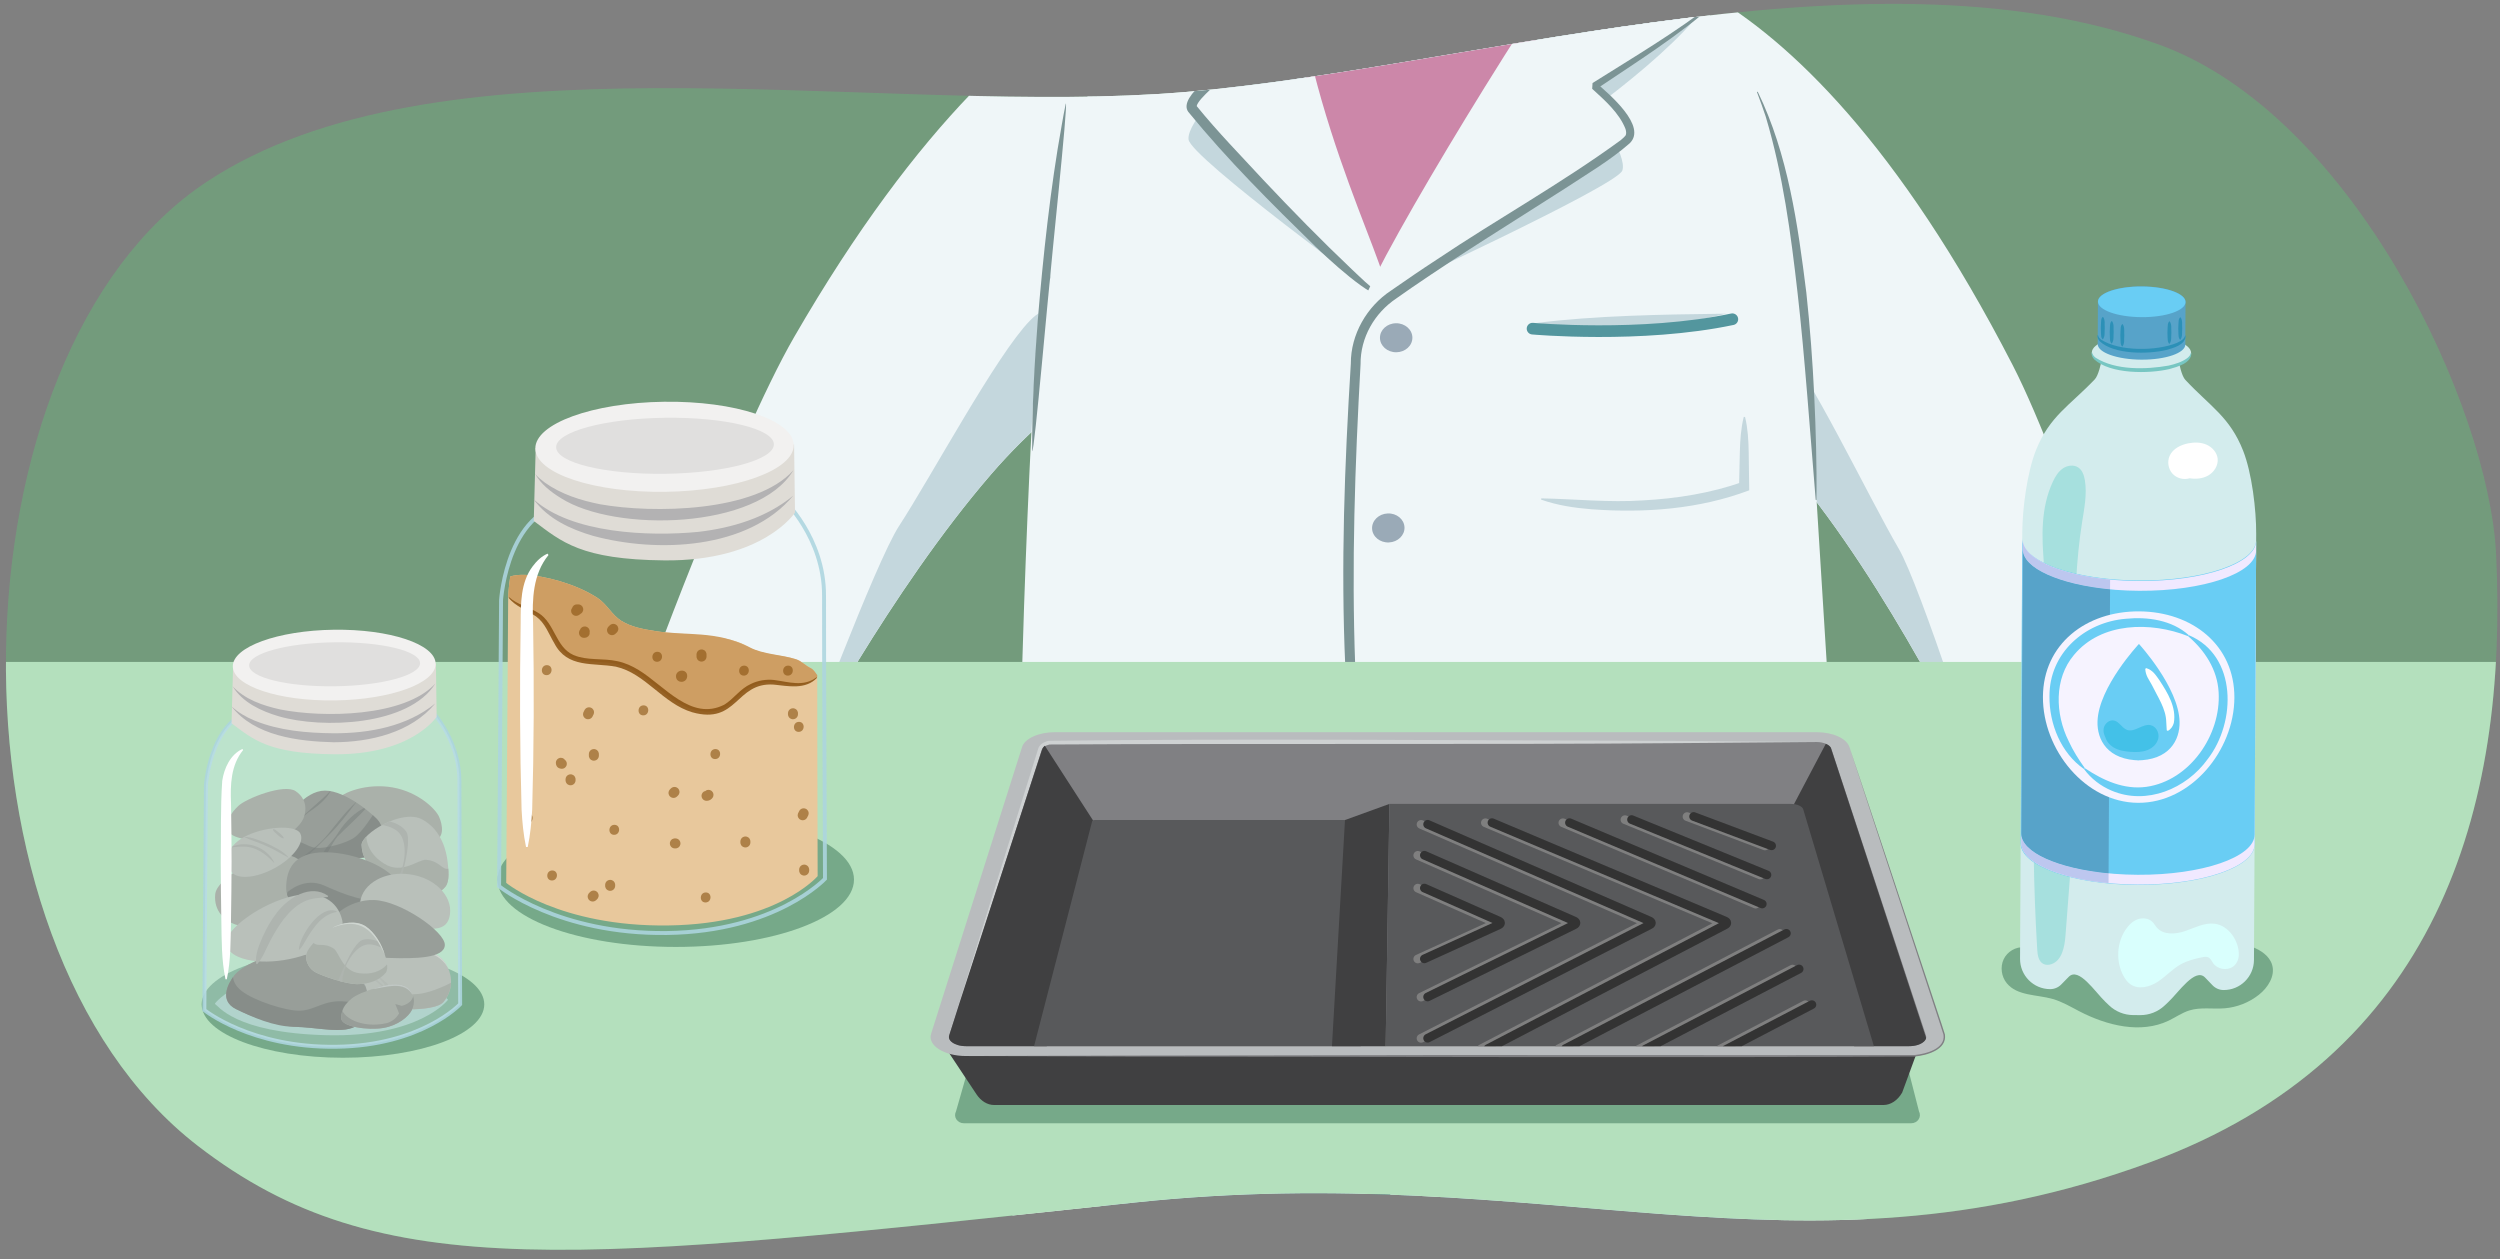
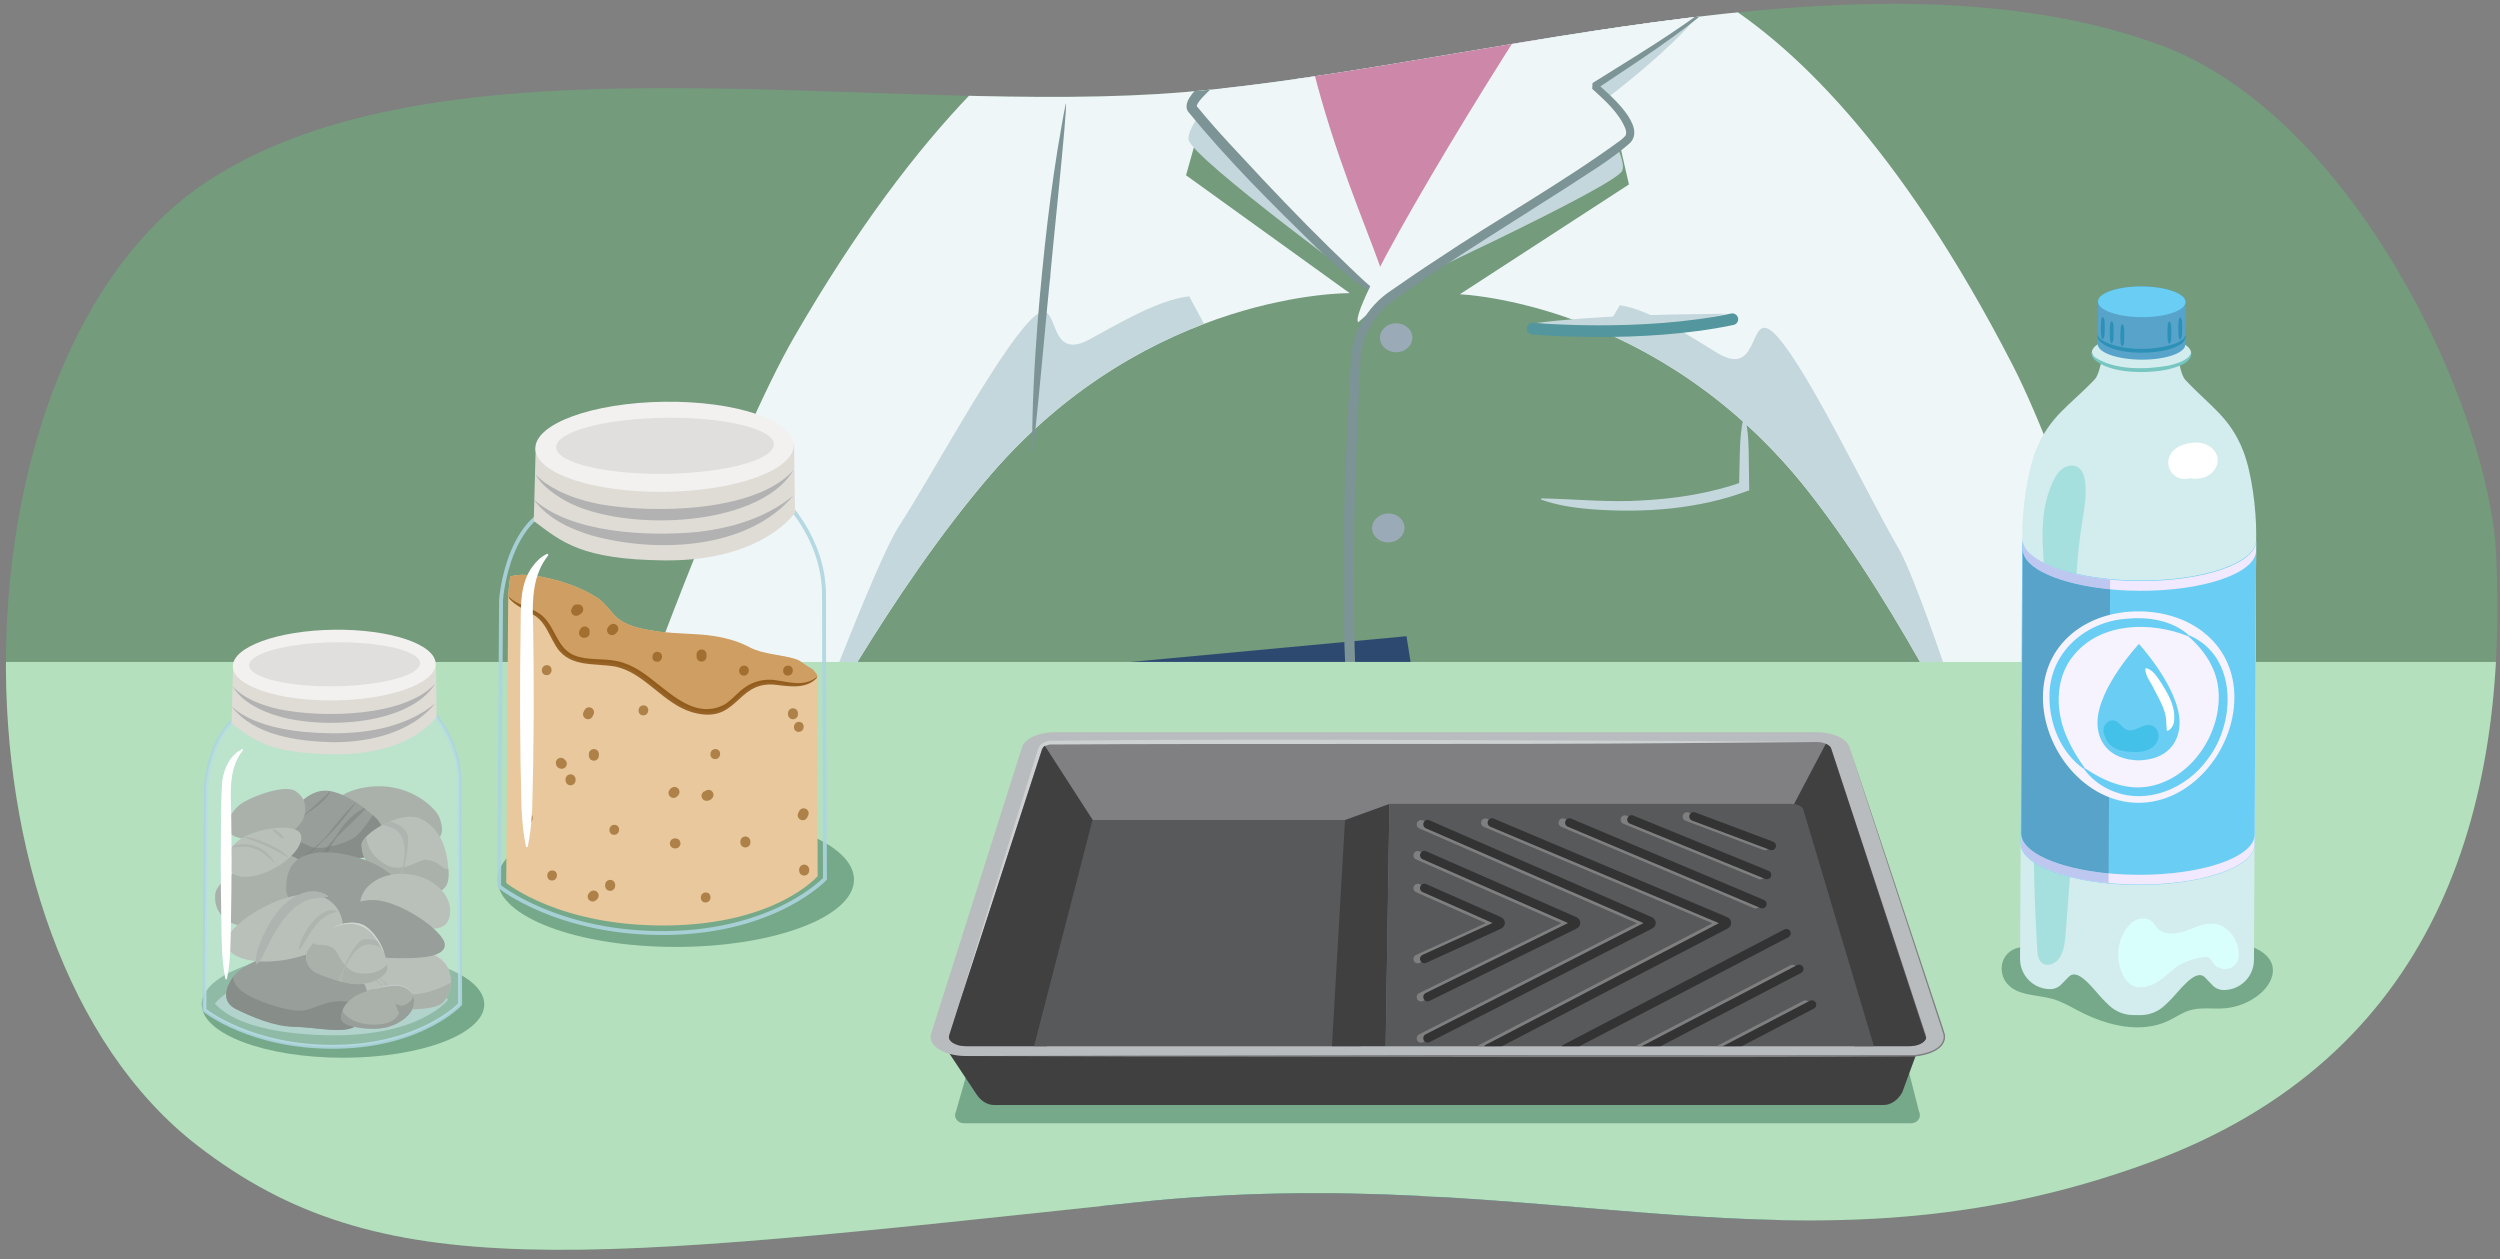
<svg xmlns="http://www.w3.org/2000/svg" width="760" height="382.777" viewBox="0 0 760 382.777">
  <rect x="0" y="0" width="760" height="382.777" fill="#808080" stroke="none" />
  <defs>
    <clipPath id="uuid-f7b2a3af-5f65-48e0-b94e-dbc7b52e1e2b">
      <path d="M60.152,348.348C-19.987,286.541-16.117,107.615,62.769,55.314c69.296-45.943,197.386-21.185,288.91-26.711,88.486-5.342,214.284-48.08,304.902-14.958,58.914,21.534,100.084,110.064,102.237,154.855,3.74,77.813-18.016,152.857-105.435,184.911-106.752,39.142-182.786-1.234-308.584,12.168-169.492,18.057-229.154,25.567-284.646-17.231Z" style="fill:none;" />
    </clipPath>
    <clipPath id="uuid-ec17ebd6-bb32-4c8a-92f8-d26e619cec1a">
      <path d="M238.055,151.712s10.411,11.695,10.355,29.343c-.039,12.168,.155,85.29,.155,85.29,0,0-12.391,14.542-45.418,14.993-33.026,.451-49.256-12.945-49.256-12.945l.589-85.997s-.181-29.54,20.651-29.521c19.199,.018,62.924-1.164,62.924-1.164Z" style="fill:none;" />
    </clipPath>
    <clipPath id="uuid-e4a3b311-016d-4c1f-87d6-32ec47e6119c">
      <path d="M159.873,174.772c5.552,.253,15.102,2.63,21.803,7.026,2.804,1.839,4.374,5.183,7.222,6.953,3.029,1.883,6.649,2.51,10.171,3.076,9.611,1.545,18.482-.293,28.783,4.956,4.32,2.202,9.491,2.142,14.111,3.624,1.768,.567,2.846,1.911,4.52,2.71,1.753,.837,2.399,4.108,4.31,3.881,.936,28.326,1.148,37.627,2.084,65.952,.026,.786,.039,1.625-.373,2.295-.374,.607-1.032,.969-1.661,1.304l-13.009,6.93c-5.374,2.863-10.805,5.749-16.681,7.346-5.378,1.461-11.006,1.805-16.577,1.632-20.069-.625-39.864-8.081-55.358-20.854-1.892-1.559-3.752-3.232-4.994-5.346-1.77-3.013-2.123-6.625-2.39-10.109-.998-13.006-1.37-26.06-1.115-39.101,.204-10.436,.933-21.41,5.769-30.869,3.973-7.771,5.374-11.773,13.386-11.407Z" style="fill:none;" />
    </clipPath>
    <clipPath id="uuid-d156276b-565e-4d0c-b999-41cdeef57825">
      <path d="M293.675,318.036c-2.1,0-3.389-.621-3.971-.991-.582-.37-1.505-1.157-1.152-2.269l27.65-87.158c.375-1.184,2.271-2.043,4.506-2.043h231.515c2.221,0,4.114,.852,4.502,2.027l28.759,87.156c.369,1.116-.552,1.908-1.134,2.28-.581,.373-1.872,.998-3.982,.998H293.675Z" style="fill:none;" />
    </clipPath>
    <clipPath id="uuid-0025578c-78ef-4fe5-be15-75c569149181">
      <path d="M293.675,325.209c-2.1,0-3.389-.593-3.971-.946-.582-.353-3.63-2.168-3.276-3.23l30.252-92.815c.375-1.13,.893-2.052,3.128-2.052l232.416-.59c2.221,0,4.114,.905,4.502,2.027l28.759,87.156c.369,1.065-.552,9.142-1.134,9.498-.581,.356-1.872,.953-3.982,.953H293.675Z" style="fill:none;" />
    </clipPath>
    <clipPath id="uuid-d6f16bbc-ee1d-4d2c-b7ec-1ab2ed341585">
      <path d="M110.988,294.428c-1.855,1.113-4.946,2.844-6.059,4.328s-2.349,4.204-1.237,6.183,12.613,1.608,12.613,1.608c0,0,15.694,1.484,18.538-1.978,2.844-3.462,2.731-7.543,1.247-10.511s-4.452-6.059-12.613-5.441c-8.161,.618-10.634,4.699-12.489,5.812Z" style="fill:none;" />
    </clipPath>
    <clipPath id="uuid-f8aba61f-c595-401b-92ac-f5a59b0db8a7">
      <path d="M71.19,296.544c-2.005,2.636-4.533,7.664,.521,10.195,5.053,2.531,11.565,5.285,17.316,5.391,8.109,.15,15.424,2.448,19.75-.504,4.326-2.952,3.572-8.231,2.372-11.705-1.2-3.473-9.747-9.366-19.807-10.071-10.06-.705-18.147,4.057-20.152,6.693Z" style="fill:none;" />
    </clipPath>
    <clipPath id="uuid-766a713a-d827-4609-a67b-852673c90575">
      <path d="M115.305,249.858c1.162,1.777,3.361,8.443,.054,9.849-3.307,1.407-14.197,1.636-17.846,1.458-5.145-.251-14.773,2.471-16.496-.395-2.639-4.387,4.323-7.871,5.227-10.047s6.154-10.357,12.559-10.378c6.404-.021,15.341,7.735,16.503,9.512Z" style="fill:none;" />
    </clipPath>
    <clipPath id="uuid-3d9a3b92-93a1-43bb-8a78-a6e10d347242">
      <path d="M135.427,269.525c-1.326,1.696-3.729,2.852-6.327,2.339s-10.508-3.054-13.859-5.673c-3.351-2.619-5.259-5.932-5.315-9.314-.055-3.382,12.249-11.066,18.384-7.788,6.135,3.278,7.432,10.059,7.743,12.73s.7,6.011-.626,7.706Z" style="fill:none;" />
    </clipPath>
    <clipPath id="uuid-5f8bd613-02c6-4b32-b0c6-6f3772247e6d">
      <path d="M72.454,244.996c-2.347,2.269-3.233,3.842-3.221,6.967,.012,3.125,9.104,4.197,13.879,3.255,4.776-.941,8.113-4.077,9.114-6.389s1.139-5.94-2.337-8.316-15.087,2.214-17.435,4.483Z" style="fill:none;" />
    </clipPath>
    <clipPath id="uuid-cb165df5-f763-47d2-8647-26e0f6771c54">
      <path d="M83.441,259.75c4-.225,6.187,.295,9.13,2.943,2.944,2.648-3.231,11.841-7.895,15.4-4.665,3.56-10.266,3.956-13.241,2.917s-6.513-3.975-6.011-9.149c.502-5.174,14.018-11.886,18.018-12.111Z" style="fill:none;" />
    </clipPath>
    <clipPath id="uuid-33ea15e3-bbdf-43c0-81a0-d93eda1e166b">
      <path d="M121.308,270.346c0,5.748-7.245,10.126-16.876,10.126s-17.439-4.659-17.439-10.407,2.182-10.97,11.813-10.97,22.502,5.503,22.502,11.251Z" style="fill:none;" />
    </clipPath>
    <clipPath id="uuid-5e09c556-31c3-47f9-baa6-5346d796efac">
      <path d="M106.939,303.531c-2.248,1.93-3.118,3.278-3.202,5.979-.084,2.701,8.321,3.743,12.782,2.991,4.461-.752,7.653-3.419,8.653-5.403s1.237-5.118-1.916-7.216-14.07,1.719-16.317,3.649Z" style="fill:none;" />
    </clipPath>
    <clipPath id="uuid-d76b5ff1-3c39-4941-8938-cf31aff15ff3">
      <path d="M93.04,290.757c0,1.849,1.027,3.903,3.081,4.93s8.833,3.492,12.531,3.492,6.779-1.233,8.628-3.492-2.465-13.969-8.422-14.996-10.477,2.876-12.12,4.519c-1.643,1.643-3.698,3.698-3.698,5.546Z" style="fill:none;" />
    </clipPath>
  </defs>
  <g style="isolation:isolate;">
    <g id="uuid-047e8752-e3c6-4734-9fa9-5deb5f440a49">
      <path d="M60.152,348.348C-19.987,286.541-16.117,107.615,62.769,55.314c69.296-45.943,197.386-21.185,288.91-26.711,88.486-5.342,214.284-48.08,304.902-14.958,58.914,21.534,100.084,110.064,102.237,154.855,3.74,77.813-18.016,152.857-105.435,184.911-106.752,39.142-182.786-1.234-308.584,12.168-169.492,18.057-229.154,25.567-284.646-17.231Z" style="fill:#739b7c;" />
      <g style="clip-path:url(#uuid-f7b2a3af-5f65-48e0-b94e-dbc7b52e1e2b);">
        <g>
          <g id="uuid-e408b734-13eb-4797-be51-ae164067aaaf">
            <g id="uuid-20be4a76-a5ab-4221-a95d-73fb2372e039">
              <path d="M676.098,293.976c-.692,1.067-2.895,.986-3.846,.138-.751-.787-1.327-1.724-1.69-2.749,1.266,5.853,1.604,10.843,.346,13.337-.846,1.683-3.524,1.175-4.484,.603-1.403-.837-1.8-2.638-2.147-4.229-.834-3.757-2.128-7.396-3.852-10.836,.4,1.583,.772,3.174,1.097,4.775,.85,3.543,1.136,7.198,.847,10.83-.077,1.074-.381,2.12-.892,3.068-.529,.958-1.483,1.607-2.568,1.746-1.366-.012-2.615-.777-3.245-1.989-.598-1.194-1.016-2.469-1.241-3.785-.487-1.995-1.151-3.942-1.983-5.82,.087,1.003,.164,2.007,.219,3.012,.122,2.186-.105,4.852-2.079,5.814-1.528,.588-3.261,.171-4.353-1.049-1.04-1.21-1.785-2.646-2.175-4.194-2.26-7.022-2.789-11.161-5.172-18.143-2.232-6.539-4.569-10.328-10.239-14.224-1.857,4.079-.843,8.387-.687,12.864,.164,1.44,.092,2.897-.214,4.314-.42,1.386-1.903,1.655-3.361,1.655-1.735-.002-3.06-.476-4.603-6.777-3.816-15.6,.357-30.482,2.558-33.677l24.083-9.473c1.187,2.33,2.695,4.482,4.48,6.393,7.826,7.697,11.613,9.417,16.013,17.081,5.445,9.485,7.172,15.13,9.417,23.668,.538,2.055,1.421,5.09-.233,7.646Z" style="fill:#d78c5e;" />
              <path d="M652.346,299.076c-1.454-3.534-1.661-7.265-2.769-10.874-.801-3.701-2.349-6.984-3.261-10.676l.165-.092c1.425,1.38,2.15,3.193,2.853,4.954,1.374,3.544,2.295,7.243,2.907,10.986,.285,1.867,.694,3.729,.294,5.682l-.188,.021h0Z" style="fill:#874229;" />
              <path d="M660.333,290.262c-.915-1.096-1.145-2.349-1.558-3.561l-1.202-3.628c-.704-2.506-1.881-4.629-2.547-7.171l.149-.117c1.282,.707,1.849,1.994,2.408,3.159,1.124,2.363,1.918,4.847,2.535,7.376,.286,1.262,.718,2.495,.399,3.899l-.184,.043h0Z" style="fill:#874229;" />
              <path d="M670.469,291.383c-1.668-3.146-2.147-6.575-3.516-9.811-1.062-3.364-2.875-6.217-3.953-9.598l.157-.106c1.454,1.145,2.306,2.742,3.119,4.309,1.617,3.148,2.823,6.491,3.699,9.913,.417,1.708,.953,3.406,.68,5.257l-.186,.035h0Z" style="fill:#874229;" />
              <polygon points="647.307 241.66 635.986 205.434 606.552 224.113 625.797 255.245 647.307 241.66" style="fill:#d78c5e;" />
            </g>
            <g>
              <path d="M443.775,89.467s60.675,2.103,106.182,60.19c29.031,37.055,53.108,88.643,53.108,88.643,0,0,31.578,11.04,50.156-15.272,0,0-24.884-80.038-41.407-112.108C542.187-24.219,479.279-13.407,479.279-13.407l15.921,69.475-51.425,33.399Z" style="fill:#eff6f8;" />
              <path d="M577.208,166.794c-9.185-15.746-27.073-53.367-36.74-64.296-9.544-10.793-4.492,13.134-18.216,4.914-7.796-4.667-20.211-13.147-29.79-14.634l-4.894,8.147c19.43,8.473,42.375,23.185,62.39,48.732,29.031,37.055,53.108,88.643,53.108,88.643,0,0-19.21-60.111-25.857-71.506Z" style="fill:#c4d7dd;" />
              <path d="M597.59,223.747c8.232,.888,16.104-.249,23.942-2.378,10.035-2.847,18.973-7.903,26.379-15.459l.223,.146c-7.951,12.074-22.33,18.706-36.502,19.506-4.745,.255-9.582-.072-14.128-1.563l.088-.251h0Z" style="fill:#c4d7dd;" />
            </g>
            <g id="uuid-d6b60025-1cd4-45ff-97c2-8ad00ea42b14">
              <path d="M168.391,282.183c.639,1.099,2.844,1.124,3.834,.324,.788-.749,1.409-1.657,1.821-2.664-1.547,5.785-2.125,10.753-.989,13.305,.764,1.722,3.463,1.343,4.45,.819,1.442-.768,1.925-2.549,2.349-4.121,1.014-3.712,2.482-7.285,4.37-10.638-.476,1.562-.924,3.133-1.327,4.716-1.02,3.498-1.482,7.135-1.369,10.776,.025,1.077,.278,2.136,.743,3.107,.482,.983,1.404,1.677,2.481,1.868,1.365,.054,2.649-.65,3.337-1.83,.655-1.163,1.134-2.417,1.422-3.72,.583-1.969,1.34-3.882,2.262-5.717-.135,.997-.261,1.997-.364,2.998-.227,2.177-.129,4.851,1.796,5.908,1.498,.661,3.249,.328,4.398-.838,1.098-1.159,1.91-2.557,2.374-4.084,2.596-6.905,3.324-11.013,6.041-17.872,2.545-6.423,5.061-10.095,10.913-13.714,1.659,4.164,.437,8.418,.065,12.882-.234,1.43-.232,2.889,.006,4.319,.353,1.404,1.821,1.745,3.277,1.815,1.733,.082,3.08-.328,4.924-6.547,4.564-15.397,1.114-30.464-.931-33.761l-23.598-10.624c-1.298,2.27-2.908,4.347-4.783,6.17-8.188,7.311-12.054,8.846-16.819,16.288-5.897,9.211-7.894,14.766-10.548,23.186-.637,2.027-1.665,5.015-.136,7.649Z" style="fill:#d78c5e;" />
              <path d="M191.683,288.393c-.725-3.738,3.915-19.859,7.25-21.204-1.089,3.643-2.793,6.849-3.772,10.506-1.282,3.552-1.668,7.267-3.29,10.728l-.187-.03h0Z" style="fill:#874229;" />
              <path d="M184.135,279.182c-.669-2.037,3.901-14.475,6.176-14.036-.788,2.506-2.066,4.571-2.89,7.04l-1.376,3.566c-.471,1.191-.761,2.431-1.727,3.482l-.182-.052h0Z" style="fill:#874229;" />
              <path d="M173.954,279.821c-.522-3.561,5.299-18.052,8.581-18.982-1.239,3.324-3.189,6.088-4.412,9.396-1.524,3.167-2.167,6.567-3.985,9.63l-.184-.044h0Z" style="fill:#874229;" />
              <polygon points="199.673 231.317 212.728 195.679 241.227 215.757 220.502 245.924 199.673 231.317" style="fill:#d78c5e;" />
            </g>
            <g>
              <path d="M410.311,89.121s-60.706-.827-108.962,54.997c-30.785,35.611-57.323,85.977-57.323,85.977,0,0-32.074,9.504-49.361-17.674,0,0,28.717-78.744,46.767-109.979C317.497-29.181,379.811-15.346,379.811-15.346l-19.254,68.626,49.754,35.841Z" style="fill:#eff6f8;" />
              <path d="M273.302,159.92c9.934-15.284,29.617-51.998,39.799-62.448,10.053-10.32,3.853,13.336,17.958,5.787,8.012-4.286,20.822-12.156,30.461-13.18l4.495,8.373c-19.816,7.525-43.444,21.113-64.668,45.665-30.785,35.611-57.323,85.977-57.323,85.977,0,0,22.087-59.114,29.277-70.175Z" style="fill:#c4d7dd;" />
              <path d="M250.271,216.079c-9.287,4.34-20.398,2.809-29.681-.867-1.919-.908-4.003-1.84-5.79-2.987-1.5-.856-3.174-2.186-4.575-3.206-4.179-3.634-7.843-8.121-9.66-13.304l.229-.135c2.453,4.05,5.662,7.611,9.365,10.536,7.439,5.829,16.615,9.308,25.968,10.446,4.685,.524,9.497,.474,14.068-.738l.075,.255h0Z" style="fill:#c4d7dd;" />
            </g>
            <g id="uuid-63eebca7-8963-4e90-a44f-58745d6055a5">
              <path d="M418.335,298.585s62.041,200.3,80.052,265.679c0,0,37.37,10.312,59.169-12.762l-33.399-341.328-101.022-9.255-4.8,97.665Z" style="fill:#2e4970;" />
            </g>
            <path d="M443.859,296.265s-34.393,188.995-44.146,254.802c0,0-33.236,19.019-57.949-4.205l-14.045-344.136,99.853-9.315,16.288,102.854Z" style="fill:#2e4970;" />
-             <path d="M546.752,70.352c-2.244-16.27-10.746-79.335-70.042-86.979l-72.408,1.148s-76.833,4.153-85.993,83.693c-10.169,88.275-10.686,331.166-10.686,331.166,12.683,6.008,55.07,15.634,104.18,18.583l5.977-81.901,14.888,82.717c49.309,.866,101.97-5.992,136.636-30.134-9.044-84.273-20.317-302.018-22.553-318.293Z" style="fill:#eff6f8;" />
            <path d="M313.783,137.152c-.075-13.234,.694-26.656,1.7-39.833,1.631-19.448,3.824-40.122,7.283-59.291,.266-1.617,.888-4.938,1.231-6.546,.835-.804-4.965,52.884-4.71,52.873-.252-.04-4.835,53.72-5.504,52.796h0Z" style="fill:#7c9495;" />
            <g>
              <g>
                <ellipse cx="424.436" cy="102.68" rx="4.931" ry="4.411" transform="translate(-.777 3.268) rotate(-.441)" style="fill:#9aaab7;" />
                <ellipse cx="422.04" cy="160.498" rx="4.931" ry="4.411" transform="translate(-6.452 18.119) rotate(-2.441)" style="fill:#9aaab7;" />
                <ellipse cx="422.842" cy="219.316" rx="4.931" ry="4.411" transform="translate(-8.956 18.206) rotate(-2.441)" style="fill:#9aaab7;" />
                <ellipse cx="426.251" cy="275.194" rx="4.931" ry="4.411" transform="translate(-11.333 18.402) rotate(-2.441)" style="fill:#9aaab7;" />
              </g>
              <path d="M351.728-13.831c.197-5.034,25.098-13.431,38.259-13.358,9.994,.055,81.689,2.569,90.935,6.204,9.246,3.635,40.736,14.651,42.415,19.74,1.679,5.09-53.76,30.318-53.76,30.318l-86.187-5.65s-31.859-32.22-31.662-37.254Z" style="fill:#eff6f8;" />
              <path d="M419.222,89.784s-57.362-41.963-57.906-47.39,12.762-17.949,12.762-17.949c-4.815-4.417-16.782-22.112-20.772-35.191L515.081,6.047c-8.354,9.526-20.547,19.349-30.532,26.822,0,0,10.326,14.306,8.631,18.99s-73.958,37.925-73.958,37.925Z" style="fill:#c4d7dd;" />
              <path d="M392.597-19.979s2.865,83.843,28.335,104.759c20.893-6.098,57.917-100.787,57.917-100.787,0,0-41.044-7.667-86.252-3.972Z" style="fill:#cc87a9;" />
              <path d="M352.982-11.782l23.279,30.343s-15.639,10.905-13.895,14.316c1.744,3.412,52.678,58.447,58.37,56.937,5.692-1.511-24.742-52.577-28.138-109.793l-39.615,8.197Z" style="fill:#eff6f8;" />
              <path d="M351.888-13.941c8.39,10.431,16.246,22.102,25.537,31.762l-.239,2.115c-4.227,3.041-8.502,6.174-11.958,10.02-.675,.8-1.339,1.664-1.444,2.322,.031,.008-.111-.237,.035,0,6.315,7.788,13.398,15.027,20.209,22.4,8.762,9.305,17.701,18.445,26.967,27.235,2.699,2.504,5.281,5.197,8.356,7.226,.444,.254,.927,.525,1.37,.484,.107-.006,.198,.075,.205,.182-3.218,2.041-18.159-12.09-20.989-14.817-13.459-13.125-26.781-26.394-38.694-40.97-3.496-4.765,11.024-13.891,14.372-16.399l-.238,2.114c-9.403-10.032-17.116-21.498-23.811-33.452-.118-.187,.18-.413,.322-.221h0Z" style="fill:#7c9495;" />
              <path d="M478.85-16.007c-25.89,37.867-69.564,110.519-65.944,113.987,19.476-17.899,80.397-51.402,82.469-56.38,2.072-4.978-10.663-15.436-10.663-15.436,0,0,29.377-18.133,32.126-22.826,2.748-4.694-37.988-19.345-37.988-19.345Z" style="fill:#eff6f8;" />
              <path d="M521.465,.966c-11.142,9.893-23.843,17.812-36.175,26.115l.11-1.755c3.718,3.231,15.442,13.052,10.017,18.241-6.069,5.318-12.946,9.294-19.609,13.708-15.65,10.023-31.436,19.738-46.737,30.238l-4.548,3.181c-6.681,4.449-10.989,11.959-10.91,20.023-1.704,30.548-2.766,61.149-1.627,91.73,1.834,44.506,6.467,88.955,6.124,133.555,0,.108-.087,.195-.195,.195-.102,0-.186-.081-.195-.181-.93-10.584-1.59-22.665-2.379-33.348-1.938-33.366-4.815-66.714-6.376-100.105-1.379-30.675-.213-61.403,1.685-92.022-.032-8.883,4.856-17.352,12.206-22.198,4.456-3.097,9.356-6.469,13.879-9.401,18.46-12.385,38.02-23.227,55.94-36.314,.343-.283,.666-.571,.965-.858,.278-.261,.572-.633,.576-.667,.198-.456,.168-1.149-.064-1.889-1.884-4.854-6.297-8.719-10.131-12.215l.11-1.755c12.528-7.885,25.38-15.458,37.067-24.568,.082-.073,.21-.064,.28,.021,.066,.079,.058,.196-.016,.266h0Z" style="fill:#7c9495;" />
              <path d="M466.852,98.205c18.017,2.454,36.994,2.356,57.89-2.846-19.487,.242-39.672,.557-57.89,2.846Z" style="fill:#c4d7dd;" />
              <path d="M469.961,276.157c26.837,5.157,44.336,3.116,70.235-5.458-24.052,.627-44.619,2.194-70.235,5.458Z" style="fill:#c4d7dd;" />
              <path d="M381.719,276.613c-24.902,4.549-43.307,2.627-63.551-4.766,18.977-.098,38.777,1.556,63.551,4.766Z" style="fill:#c4d7dd;" />
              <path d="M470.088,276.52s34.003,6.254,70.273-4.419" style="fill:none; stroke:#53969e; stroke-linecap:round; stroke-miterlimit:10; stroke-width:3.546px;" />
              <path d="M380.767,277.467s-30.402,4.403-60.623-5.581" style="fill:none; stroke:#53969e; stroke-linecap:round; stroke-miterlimit:10; stroke-width:3.546px;" />
              <path d="M465.896,99.909s33.007,2.991,60.736-2.861" style="fill:none; stroke:#53969e; stroke-linecap:round; stroke-miterlimit:10; stroke-width:3.546px;" />
              <path d="M543.1,303.797c1.917,10.845,1.633,26.349,2.175,37.44-11.135,5.722-23.736,7.596-36.048,8.674-8.982,.584-18.041,.768-26.974-.451-2.973-.415-5.928-.974-8.822-1.801l.056-.386c17.741,.469,35.553,.934,52.95-2.979,5.715-1.255,11.443-2.798,16.557-5.355l-.836,1.405c-.099-6.385-.32-21.203-.151-27.391,.126-3.047,.286-6.094,.701-9.147l.39-.009h0Z" style="fill:#c4d7dd;" />
              <path d="M375.741,347.298c-9.907,1.24-19.965,.978-29.876-.133-9.987-1.2-19.849-2.719-29.461-5.959l-.993-.347c-.162-9.619,.407-19.213,1.065-28.786,.559-6.886,.812-13.762,1.471-20.633,.224-2.29,.485-4.579,.901-6.88l.39-.002c.819,4.516,.901,9.288,.819,13.867-.264,9.211-.827,18.409-1.209,27.6-.21,4.583-.381,9.161-.374,13.727l-1.004-1.431c13.888,4.758,28.829,6.421,43.431,7.643,4.922,.391,9.855,.66,14.824,.943l.015,.39h0Z" style="fill:#c4d7dd;" />
              <path d="M468.565,151.501c10.399,.204,20.635,1.316,30.993,.611,10.23-.555,20.464-2.188,30.132-5.583l-1.015,1.441,.239-10.614c.097-3.571,.317-7.109,1.194-10.61l.391,.002c.849,3.507,1.037,7.048,1.106,10.619l.15,10.615,.015,1.07c-15.209,5.753-31.733,6.947-47.828,5.777-5.239-.421-10.473-1.176-15.454-2.946l.076-.383h0Z" style="fill:#c4d7dd;" />
            </g>
            <path d="M461.296-36.347l4.014,26.47s2.343,16.551-29.178,18.432c-31.519,1.877-33.904-17.067-33.904-17.067l1.912-27.219,57.155-.615Z" style="fill:#de9964;" />
-             <path d="M551.966,151.88c-1.542-18.546-3.391-44.421-5.481-62.619-2.054-18.124-4.461-36.28-9.695-53.785-.597-1.838-1.936-5.59-2.642-7.396-.08-.143,.163-.279,.237-.121,9.206,18.982,12.144,40.28,14.743,61.01,1.125,10.446,1.903,20.926,2.405,31.417,.496,10.492,.773,20.993,.7,31.498,0,.073-.06,.132-.134,.132-.075,0-.132-.062-.132-.135h0Z" style="fill:#7c9495;" />
            <path d="M311.534,381.203c31.631,5.419,63.332,11.95,95.259,15.336l3.115,.405v.266c-16.675-.074-33.291-1.932-49.724-4.68-8.208-1.437-16.379-3.076-24.504-4.917-8.123-1.852-16.209-3.861-24.221-6.155l.075-.255h0Z" style="fill:#c4d7dd;" />
            <path d="M434.848,396.288c43.659-1.534,87.902-6.598,128.52-23.604l.123,.235c-29.463,15.243-62.735,21.568-95.622,23.502-11.001,.6-22.033,.763-33.04,.132l.019-.265h0Z" style="fill:#c4d7dd;" />
          </g>
          <rect x="-74.622" y="201.233" width="908.471" height="198.611" style="fill:#b4e0bd;" />
          <ellipse cx="205.435" cy="267.393" rx="54.177" ry="20.474" style="fill:#387356; opacity:.5;" />
          <ellipse cx="104.264" cy="305.323" rx="42.953" ry="16.232" style="fill:#387356; opacity:.5;" />
          <path d="M580.976,341.473H293.02c-1.954,0-3.248-1.876-2.424-3.514l20.473-71.477h254.045l18.279,71.461c.84,1.64-.454,3.53-2.416,3.53Z" style="fill:#387356; opacity:.5;" />
          <path d="M615.377,287.977c-2.559-.242-5.163,1.311-6.264,3.639-1.101,2.329-.686,5.271,.937,7.269,3.178,3.913,9.134,3.423,13.975,4.804,2.862,.817,5.448,2.368,8.091,3.739,8.393,4.354,18.661,6.927,27.184,2.836,2.105-1.011,4.043-2.403,6.274-3.094,3.418-1.059,7.107-.359,10.673-.642,3.8-.302,7.501-1.764,10.485-4.141,2.737-2.18,4.98-5.688,4.001-9.053-.792-2.723-3.443-4.473-6.086-5.483-3.756-1.436-7.811-1.857-11.817-2.176-17.511-1.394-35.159-1.059-52.605,.999" style="fill:#387356; opacity:.5;" />
          <g>
            <path d="M238.055,151.712s12.51,11.695,12.453,29.343c-.039,12.168,.284,86.102,.284,86.102,0,0-14.958,16.026-47.984,16.477-33.026,.451-51.082-14.211-51.082-14.211l.596-87.027s1.977-29.54,22.809-29.521c19.199,.018,62.924-1.164,62.924-1.164Z" style="fill:none; opacity:.88; stroke:#add5e0; stroke-miterlimit:10; stroke-width:1.195px;" />
            <g style="clip-path:url(#uuid-ec17ebd6-bb32-4c8a-92f8-d26e619cec1a);">
              <g>
                <path d="M159.873,174.772c5.552,.253,15.102,2.63,21.803,7.026,2.804,1.839,4.374,5.183,7.222,6.953,3.029,1.883,6.649,2.51,10.171,3.076,9.611,1.545,21.437,.576,28.783,4.956,4.164,2.483,9.491,2.142,14.111,3.624,1.768,.567,2.846,1.911,4.52,2.71,1.753,.837,2.414,4.55,4.325,4.323,.936,28.326,1.134,37.185,2.069,65.51,.026,.786,.039,1.625-.373,2.295-.374,.607-1.032,.969-1.661,1.304l-13.009,6.93c-5.374,2.863-10.805,5.749-16.681,7.346-5.378,1.461-11.006,1.805-16.577,1.632-20.069-.625-39.864-8.081-55.358-20.854-1.892-1.559-3.752-3.232-4.994-5.346-1.77-3.013-2.123-6.625-2.39-10.109-.998-13.006-1.37-26.06-1.115-39.101,.204-10.436,.933-21.41,5.769-30.869,3.973-7.771,5.374-11.773,13.386-11.407Z" style="fill:#e8c89c;" />
                <path d="M166.249,202.203c-1.959,0-2.057,3.045-.094,3.045s2.057-3.045,.094-3.045Z" style="fill:#87500f; opacity:.59;" />
                <path d="M180.54,216.181c-.042-.206-.13-.385-.266-.539-.104-.169-.245-.303-.421-.402l-.356-.159c-.263-.078-.529-.085-.796-.021-.127,.049-.254,.099-.381,.148-.234,.131-.42,.311-.561,.539l-.295,.591c-.112,.169-.175,.353-.19,.55-.05,.199-.046,.399,.011,.601,.042,.206,.13,.385,.266,.539,.104,.169,.245,.303,.421,.402l.356,.159c.263,.078,.529,.085,.796,.021l.381-.148c.234-.131,.421-.311,.561-.539,.098-.197,.197-.394,.295-.591,.112-.169,.175-.353,.191-.55,.05-.199,.046-.399-.011-.601Z" style="fill:#87500f; opacity:.59;" />
                <path d="M172.124,231.449l-.235-.317c-.044-.046-.11-.057-.158-.096-.01-.012-.01-.029-.02-.04-.104-.169-.245-.303-.421-.402-.169-.112-.353-.175-.55-.19-.199-.05-.399-.046-.601,.011-.127,.049-.254,.099-.381,.148-.234,.131-.42,.311-.561,.539l-.159,.356c-.078,.263-.085,.529-.021,.796l.056,.239c.066,.267,.193,.5,.383,.698,.186,.19,.405,.324,.66,.402l.239,.056c.196,.067,.394,.081,.593,.042,.207-.004,.402-.06,.584-.17,.181-.092,.328-.221,.439-.387,.136-.143,.229-.313,.28-.508l.063-.39c.007-.279-.057-.542-.191-.787Z" style="fill:#87500f; opacity:.59;" />
                <path d="M174.856,236.364c-.057-.195-.16-.364-.309-.508-.135-.15-.295-.258-.482-.323-.175-.096-.364-.144-.568-.143-.135,.014-.271,.028-.406,.043-.267,.066-.499,.193-.698,.383l-.243,.304c-.139,.229-.213,.478-.222,.745v.295c-.014,.212,.025,.411,.117,.597,.057,.195,.16,.364,.309,.508,.135,.15,.295,.257,.482,.323,.175,.096,.364,.144,.568,.143l.406-.043c.267-.066,.5-.193,.698-.383l.243-.304c.139-.229,.213-.478,.222-.745v-.295c.014-.212-.025-.41-.117-.597Z" style="fill:#87500f; opacity:.59;" />
                <path d="M181.942,228.687c-.057-.195-.16-.364-.309-.508-.135-.15-.295-.257-.482-.323-.175-.096-.364-.144-.568-.143-.135,.014-.271,.028-.406,.043-.267,.066-.5,.193-.698,.383-.081,.101-.162,.203-.243,.304-.139,.229-.213,.478-.222,.745v.49c-.014,.212,.025,.41,.117,.597,.057,.195,.16,.364,.309,.508,.135,.15,.295,.257,.482,.323,.175,.096,.364,.144,.568,.143l.406-.043c.267-.066,.5-.193,.698-.383l.243-.304c.139-.229,.213-.478,.222-.745v-.49c.014-.212-.025-.411-.117-.597Z" style="fill:#87500f; opacity:.59;" />
                <path d="M206.818,256.041c-.066-.267-.193-.5-.383-.698l-.304-.243c-.229-.139-.478-.213-.745-.222h-.183c-.212-.014-.411,.025-.597,.117-.195,.057-.364,.16-.508,.309-.15,.135-.257,.295-.323,.482-.096,.175-.144,.364-.143,.568l.043,.406c.066,.267,.193,.5,.383,.698,.101,.081,.203,.162,.304,.243,.229,.139,.478,.213,.745,.222h.183c.212,.014,.411-.025,.597-.117,.195-.057,.364-.16,.508-.309,.15-.135,.257-.295,.323-.482,.096-.175,.144-.364,.143-.568-.014-.135-.028-.271-.043-.406Z" style="fill:#87500f; opacity:.59;" />
                <path d="M216.857,241.278c-.042-.206-.13-.385-.266-.539-.104-.169-.245-.303-.421-.402l-.356-.159c-.263-.078-.529-.085-.796-.021-.127,.049-.254,.099-.381,.148-.074,.042-.114,.12-.178,.172l-.017,.01c-.067,.019-.141,.008-.204,.04-.195,.057-.364,.16-.508,.309-.15,.135-.257,.295-.323,.482-.096,.175-.144,.364-.143,.568,.014,.135,.028,.271,.043,.406,.066,.267,.193,.5,.383,.698l.304,.243c.229,.139,.478,.213,.745,.222,.098,0,.196-.015,.292-.025,.092-.01,.195-.014,.288-.035,.029-.006,.057-.014,.084-.024,.137-.049,.277-.104,.411-.16,.014-.006,.028-.012,.041-.019,.025-.012,.049-.026,.072-.042,.132-.088,.261-.181,.381-.283,.023-.02,.045-.041,.066-.063,.109-.117,.205-.247,.302-.374,.112-.169,.175-.353,.19-.55,.05-.199,.046-.399-.011-.601Z" style="fill:#87500f; opacity:.59;" />
                <path d="M206.448,240.202c-.057-.195-.16-.364-.309-.508l-.304-.243c-.229-.139-.478-.213-.745-.222-.135,.014-.271,.028-.406,.043-.267,.066-.5,.193-.698,.383l-.295,.295c-.15,.135-.257,.295-.323,.482-.096,.175-.144,.364-.143,.568-.014,.212,.025,.411,.117,.597,.057,.195,.16,.364,.309,.508l.304,.243c.229,.139,.478,.213,.745,.222,.135-.014,.271-.028,.406-.043,.267-.066,.5-.193,.698-.383l.295-.295c.15-.135,.257-.295,.323-.482,.096-.175,.144-.364,.143-.568,.014-.212-.025-.411-.117-.597Z" style="fill:#87500f; opacity:.59;" />
                <path d="M217.491,227.714c-1.959,0-2.057,3.045-.094,3.045s2.057-3.045,.094-3.045Z" style="fill:#87500f; opacity:.59;" />
                <path d="M242.47,216.286c-.057-.195-.16-.364-.309-.508-.135-.15-.295-.257-.482-.323-.175-.096-.364-.144-.568-.143-.135,.014-.271,.028-.406,.043-.267,.066-.5,.193-.698,.383l-.243,.304c-.139,.229-.213,.478-.222,.745v.295c-.014,.212,.025,.411,.117,.597,.057,.195,.16,.364,.309,.508,.135,.15,.295,.257,.482,.323,.175,.096,.364,.144,.568,.143,.135-.014,.271-.028,.406-.043,.267-.066,.5-.193,.698-.383l.243-.304c.139-.229,.213-.478,.222-.745v-.295c.014-.212-.025-.411-.117-.597Z" style="fill:#87500f; opacity:.59;" />
                <path d="M242.883,219.447c-1.959,0-2.057,3.045-.095,3.045s2.057-3.045,.095-3.045Z" style="fill:#87500f; opacity:.59;" />
                <path d="M245.872,263.811c-.057-.195-.16-.364-.309-.508-.135-.15-.295-.257-.482-.323-.175-.096-.364-.144-.568-.143l-.406,.043c-.267,.066-.5,.193-.698,.383l-.243,.304c-.139,.229-.213,.478-.222,.745v.295c-.014,.212,.025,.411,.117,.597,.057,.195,.16,.364,.309,.508,.135,.15,.295,.258,.482,.323,.175,.096,.364,.144,.568,.143,.135-.014,.271-.028,.406-.043,.267-.066,.5-.193,.698-.383l.243-.304c.139-.229,.213-.478,.222-.745v-.295c.014-.212-.025-.411-.117-.597Z" style="fill:#87500f; opacity:.59;" />
                <path d="M247.194,271.795c-.057-.195-.16-.364-.309-.508l-.304-.243c-.229-.139-.478-.213-.745-.222l-.406,.043c-.267,.066-.5,.193-.698,.383l-.295,.295c-.15,.135-.257,.295-.323,.482-.096,.175-.144,.364-.143,.568-.014,.212,.025,.41,.117,.597,.057,.195,.16,.364,.309,.508l.304,.243c.229,.139,.478,.213,.745,.222,.135-.014,.271-.028,.406-.043,.267-.066,.5-.193,.698-.383l.295-.295c.15-.135,.257-.295,.323-.482,.096-.175,.144-.364,.143-.568,.014-.212-.025-.41-.117-.597Z" style="fill:#87500f; opacity:.59;" />
                <path d="M200.322,286.749l-.148-.381c-.131-.234-.311-.42-.539-.561l-.356-.159c-.199-.059-.399-.064-.599-.042-.03-.002-.055-.022-.086-.022-.135,.014-.271,.028-.406,.043-.267,.066-.5,.193-.698,.383l-.243,.304c-.139,.229-.213,.478-.222,.745l-.023,.171,.043,.406c.042,.206,.13,.385,.266,.539,.066,.117,.155,.21,.269,.28,.143,.136,.313,.229,.508,.28l.39,.063c.135-.014,.271-.028,.406-.043,.206-.042,.385-.13,.539-.266,.006-.004,.008-.011,.014-.014l.014-.008-.011,.004,.009-.009c.099-.046,.209-.071,.292-.144,.169-.104,.303-.245,.402-.421,.112-.169,.175-.353,.19-.55,.05-.199,.046-.399-.011-.601Z" style="fill:#87500f; opacity:.59;" />
                <path d="M214.567,271.306c-1.959,0-2.057,3.045-.095,3.045s2.057-3.045,.095-3.045Z" style="fill:#87500f; opacity:.59;" />
                <path d="M228.003,255.261c-.057-.195-.16-.364-.309-.508-.135-.15-.295-.258-.482-.323-.175-.096-.364-.144-.568-.143-.135,.014-.271,.028-.406,.043-.267,.066-.5,.193-.698,.383l-.243,.304c-.139,.229-.213,.478-.222,.745v.295c-.014,.212,.025,.411,.117,.597,.057,.195,.16,.364,.309,.508,.135,.15,.295,.257,.482,.323,.175,.096,.364,.144,.568,.143l.406-.043c.267-.066,.5-.193,.698-.383l.243-.304c.139-.229,.213-.478,.222-.745v-.295c.014-.212-.025-.411-.117-.597Z" style="fill:#87500f; opacity:.59;" />
                <path d="M181.874,271.699c-.057-.195-.16-.364-.309-.508l-.304-.243c-.229-.139-.478-.213-.745-.222-.135,.014-.271,.028-.406,.043-.267,.066-.5,.193-.698,.383l-.295,.295c-.15,.135-.258,.295-.323,.482-.096,.175-.144,.364-.143,.568-.014,.212,.025,.411,.117,.597,.057,.195,.16,.364,.309,.508l.304,.243c.229,.139,.478,.213,.745,.222,.135-.014,.271-.028,.406-.043,.267-.066,.5-.193,.698-.383l.295-.295c.15-.135,.257-.295,.323-.482,.096-.175,.144-.364,.143-.568,.014-.212-.025-.411-.117-.597Z" style="fill:#87500f; opacity:.59;" />
                <path d="M186.894,268.451c-.057-.195-.16-.364-.309-.508-.135-.15-.295-.257-.482-.323-.175-.096-.364-.144-.568-.143-.135,.014-.271,.028-.406,.043-.267,.066-.5,.193-.698,.383l-.243,.304c-.139,.229-.213,.478-.222,.745v.295c-.014,.212,.025,.411,.117,.597,.057,.195,.16,.364,.309,.508,.135,.15,.295,.257,.482,.323,.175,.096,.364,.144,.568,.143,.135-.014,.271-.028,.406-.043,.267-.066,.5-.193,.698-.383l.243-.304c.139-.229,.213-.478,.222-.745v-.295c.014-.212-.025-.411-.117-.597Z" style="fill:#87500f; opacity:.59;" />
                <path d="M167.887,264.622c-1.959,0-2.057,3.045-.094,3.045s2.057-3.045,.094-3.045Z" style="fill:#87500f; opacity:.59;" />
                <path d="M186.784,250.744c-1.959,0-2.057,3.045-.094,3.045s2.057-3.045,.094-3.045Z" style="fill:#87500f; opacity:.59;" />
                <path d="M160.506,247.201c-1.959,0-2.057,3.045-.095,3.045s2.057-3.045,.095-3.045Z" style="fill:#87500f; opacity:.59;" />
                <path d="M195.642,214.427c-1.959,0-2.057,3.045-.094,3.045s2.057-3.045,.094-3.045Z" style="fill:#87500f; opacity:.59;" />
                <g style="clip-path:url(#uuid-e4a3b311-016d-4c1f-87d6-32ec47e6119c);">
                  <path d="M157.258,183.668c2.257,1.393,4.923,2.134,6.933,3.866,3.472,2.99,4.279,8.303,7.867,11.153,4.245,3.373,10.43,1.978,15.709,3.211,4,.935,7.455,3.4,10.662,5.967s6.342,5.325,10.082,7.024c3.74,1.699,8.294,2.192,11.868,.166,2.453-1.391,4.173-3.787,6.475-5.417,1.964-1.39,4.34-2.189,6.745-2.268,2.562-.083,5.082,.628,7.639,.814s5.134-.543,7.072-2.221c3.482-3.015,4.871-7.273,5.944-11.065,.719-2.542-1.085-5.463-2.113-7.897-.52-1.231-1.69-2.063-2.888-2.656-5.148-2.545-11.22-1.722-16.96-1.886-5.338-.153-10.605-1.21-15.832-2.304-15.917-3.331-31.755-7.036-47.497-11.112-3.286-.851-6.665-1.725-10.035-1.313-3.284,.402-7.864,2.726-7.963,6.533-.096,3.672,3.382,7.606,6.292,9.402Z" style="fill:#ce9e63;" />
                </g>
                <path d="M245.792,246.888c-.042-.206-.13-.385-.266-.539-.104-.169-.245-.303-.421-.402-.119-.053-.237-.106-.356-.159-.263-.078-.529-.085-.796-.021-.127,.049-.254,.099-.381,.148-.234,.131-.42,.311-.561,.539l-.295,.591c-.112,.169-.175,.353-.19,.55-.05,.199-.046,.399,.011,.601,.042,.206,.13,.385,.266,.539,.104,.169,.245,.303,.421,.402,.119,.053,.237,.106,.356,.159,.263,.078,.529,.085,.796,.021l.381-.148c.234-.131,.42-.311,.561-.539l.295-.591c.112-.169,.175-.353,.19-.55,.05-.199,.046-.399-.011-.601Z" style="fill:#87500f; opacity:.59;" />
                <g>
                  <path d="M226.052,280.954c-.014-.135-.028-.271-.043-.406-.066-.267-.193-.5-.383-.698l-.304-.243c-.229-.139-.478-.213-.745-.222-.029-.004-.058-.007-.087-.007-.011,0-.023,0-.034,.001-.146,.011-.293,.022-.437,.046l-.027,.006-.014,.004c-.066,.023-.318,.122-.383,.149l-.008,.003-.023,.013c-.115,.074-.235,.152-.334,.249-.097,.095-.179,.207-.256,.319l-.011,.02c-.033,.068-.133,.28-.163,.366l-.003,.01-.003,.013c-.01,.051-.057,.34-.064,.392v.01c-.002,.009-.002,.019-.002,.028,.005,.146,.025,.291,.045,.435l.006,.032c.031,.134,.135,.367,.152,.395l.117,.159c.104,.169,.245,.303,.421,.402,.16,.097,.237,.126,.367,.162l.256,.07c.196,.067,.394,.081,.593,.042,.207-.004,.402-.06,.584-.17,.182-.093,.328-.221,.439-.387,.136-.143,.229-.313,.28-.508l.063-.39c.002-.072-.014-.139-.022-.208,.002-.03,.022-.056,.022-.087Z" style="fill:#87500f; opacity:.59;" />
                  <path d="M222.961,280.189h0c.013-.028,.017-.037,0,0Z" style="fill:#87500f; opacity:.59;" />
                </g>
                <path d="M177.186,184.7c-.057-.195-.16-.364-.309-.508l-.304-.243c-.229-.139-.478-.213-.745-.222-.093,.01-.186,.02-.279,.029-.04-.004-.074-.029-.116-.029-.135,.014-.271,.028-.406,.043-.267,.066-.5,.193-.698,.383l-.243,.304c-.075,.125-.128,.256-.165,.393-.053,.08-.128,.147-.16,.239-.096,.175-.144,.364-.143,.568,.014,.135,.028,.271,.043,.406,.042,.206,.13,.385,.266,.539,.066,.117,.155,.21,.269,.28,.144,.136,.313,.229,.508,.28l.39,.063c.279,.007,.542-.057,.787-.191,.115-.066,.228-.138,.336-.215,.212-.151,.425-.304,.623-.474,.15-.135,.257-.295,.323-.482,.096-.175,.144-.364,.143-.568,.014-.212-.025-.411-.117-.597Z" style="fill:#87500f; opacity:.59;" />
                <path d="M179.278,192.012c.014-.212-.025-.411-.117-.597-.057-.195-.16-.364-.309-.508-.135-.15-.295-.257-.482-.323-.175-.096-.364-.144-.568-.143-.135,.014-.271,.028-.406,.043-.267,.066-.5,.193-.698,.383l-.243,.304c-.061,.101-.104,.207-.14,.315l-.089,.111c-.112,.169-.175,.353-.19,.55-.039,.132-.042,.264-.011,.398,.004,.207,.06,.402,.17,.584l.235,.317,.304,.243c.169,.112,.353,.175,.55,.19,.199,.05,.399,.046,.601-.011l.229-.031c.206-.042,.385-.13,.539-.266,.169-.104,.303-.245,.402-.421,.112-.169,.175-.353,.19-.55,.029-.117,.001-.236-.006-.354,.013-.079,.029-.157,.038-.236Z" style="fill:#87500f; opacity:.59;" />
                <path d="M187.852,190.625c-.057-.195-.16-.364-.309-.508l-.304-.243c-.229-.139-.478-.213-.745-.222-.135,.014-.271,.028-.406,.043-.267,.066-.5,.193-.698,.383-.132,.132-.263,.263-.395,.395-.15,.135-.257,.295-.323,.482-.096,.175-.144,.364-.143,.568-.014,.212,.025,.411,.117,.597,.057,.195,.16,.364,.309,.508l.304,.243c.229,.139,.478,.213,.745,.222,.135-.014,.271-.028,.406-.043,.267-.066,.5-.193,.698-.383,.132-.132,.263-.263,.395-.395,.15-.135,.257-.295,.323-.482,.096-.175,.144-.364,.143-.568,.014-.212-.025-.41-.117-.597Z" style="fill:#87500f; opacity:.59;" />
-                 <path d="M208.863,205.037c-.066-.267-.193-.5-.383-.698l-.304-.243c-.057-.034-.118-.052-.177-.079h-.002c-.179-.081-.366-.136-.567-.143-.031-.003-.061-.005-.092-.005h-.039c-.147,.009-.294,.029-.438,.046-.023,.003-.045,.007-.067,.013-.139,.041-.274,.102-.405,.157l-.024,.011c-.13,.07-.252,.161-.357,.264-.097,.096-.18,.215-.257,.32l-.013,.019-.006,.012c-.022,.047-.141,.311-.16,.358l-.002,.005c-.003,.008-.006,.017-.008,.026v.006c-.015,.069-.055,.322-.065,.392l-.002,.014c0,.01-.001,.02,0,.029v.021c.01,.107,.032,.302,.044,.41l.005,.035c.005,.024,.012,.048,.02,.072l.004,.01,.074,.19c.057,.195,.16,.364,.309,.508l.152,.122c.144,.136,.313,.229,.508,.28l.008,.003,.04,.012,.034,.008c.139,.028,.279,.051,.42,.068,.02,.002,.039,.003,.059,.001,.077-.006,.332-.033,.409-.043h.007l.013-.003,.025-.007c.411-.143,.399-.138,.736-.404l.018-.015,.007-.008c.043-.048,.13-.162,.125-.156,.029-.037,.086-.104,.126-.157,.006-.008,.011-.016,.016-.025,.064-.123,.12-.251,.17-.38,.004-.011,.008-.023,.011-.034,.033-.133,.059-.353,.07-.421,.009-.062,.008-.124,.002-.186-.014-.135-.028-.271-.043-.406Z" style="fill:#87500f; opacity:.59;" />
                <path d="M226.215,202.346c-1.959,0-2.057,3.045-.095,3.045s2.057-3.045,.095-3.045Z" style="fill:#87500f; opacity:.59;" />
                <path d="M214.67,198.401c-.057-.195-.16-.364-.309-.508-.135-.15-.295-.257-.482-.323-.175-.096-.364-.144-.568-.143-.135,.014-.271,.028-.406,.043-.267,.066-.5,.193-.698,.383l-.243,.304c-.139,.229-.213,.478-.222,.745v.655c-.014,.212,.025,.411,.117,.597,.057,.195,.16,.364,.309,.508,.135,.15,.295,.257,.482,.323,.175,.096,.364,.144,.568,.143,.135-.014,.271-.028,.406-.043,.267-.066,.5-.193,.698-.383l.243-.304c.139-.229,.213-.478,.222-.745v-.655c.014-.212-.025-.411-.117-.597Z" style="fill:#87500f; opacity:.59;" />
                <path d="M199.835,198.142c-1.959,0-2.057,3.045-.094,3.045s2.057-3.045,.094-3.045Z" style="fill:#87500f; opacity:.59;" />
                <path d="M239.587,202.346c-1.959,0-2.057,3.045-.094,3.045s2.057-3.045,.094-3.045Z" style="fill:#87500f; opacity:.59;" />
              </g>
              <g style="opacity:.84;">
                <path d="M154.74,181.523c2.608,2.371,6.044,3,8.991,4.845,4.961,3.1,5.17,10.361,10.607,12.757,4.116,1.778,8.856,.89,13.289,1.864,2.357,.478,4.553,1.494,6.548,2.712,7.869,4.805,15.944,15.648,26.007,10.523,2.916-1.781,4.777-4.81,8.091-6.311,2.167-1.058,4.668-1.453,7.025-1.199,4.49,.585,9.003,2.211,12.939-.833l.146,.169c-3.515,3.716-8.795,2.51-13.193,2.069-11.605-.783-10.914,12.305-24.749,8.413-8.961-2.679-14.206-11.809-23.176-13.853-6.918-1.278-14.778,.546-18.739-7.097-1.753-2.953-2.78-6.12-5.53-8.154-2.744-1.912-6.269-3.005-8.414-5.745l.157-.159h0Z" style="fill:#87500f;" />
              </g>
            </g>
            <g>
              <g>
                <path d="M241.683,155.829s-9.622,14.831-39.753,14.531c-25.341-.252-31.213-5.659-39.669-11.993l.59-22.159,78.549-1.073,.283,20.694Z" style="fill:#dfdcd6;" />
                <ellipse cx="202.016" cy="135.825" rx="39.278" ry="13.691" transform="translate(-1.837 2.773) rotate(-.783)" style="fill:#f2f1f0;" />
                <ellipse cx="202.165" cy="135.519" rx="33.1" ry="8.519" transform="translate(-1.833 2.775) rotate(-.783)" style="fill:#e0dfde;" />
                <path d="M241.209,142.947c-10.834,18.103-54.26,18.992-70.714,8.474-3.056-1.894-6.069-4.22-7.834-7.401,.785,1.01,1.94,1.879,2.938,2.667,4.987,3.561,10.932,5.443,16.89,6.621,15.969,2.83,47.232,2.454,58.72-10.361h0Z" style="fill:#b3b2b3;" />
                <path d="M241.166,150.656c-13.77,16.481-41.433,17.492-60.801,12.264-6.855-1.987-13.928-5.237-18.194-11.185,11.462,10.492,35.186,11.399,50.06,9.961,10.314-1.184,20.805-4.323,28.935-11.041h0Z" style="fill:#b3b2b3;" />
              </g>
              <path d="M166.739,168.736c-4.736,5.789-4.999,13.472-4.68,20.611,.325,18.93,.265,37.872-.276,56.797-.202,3.786-.56,7.572-1.356,11.354l-.511-.002c-.796-3.787-1.154-7.57-1.355-11.353-.539-18.909-.596-37.825-.269-56.74,.026-5.837-.08-12.275,3.606-17.196,1.213-1.626,2.68-3.089,4.564-3.901l.278,.429h0Z" style="fill:#fff;" />
            </g>
          </g>
          <g>
            <path d="M681.915,137.03h0c-4.048-10.291-10.037-13.487-17.587-21.566h0c-2.068-2.213-3.251-13.324-3.42-16.348l-.362-6.467-9.859-.051-9.859-.051-.429,6.463c-.201,3.022-1.499,14.121-3.59,16.312-7.635,8-13.656,11.133-17.811,21.381h0c-2.742,6.763-4.191,17.947-4.229,25.245l-.676,129.52c-.026,5.072,4.064,9.206,9.136,9.232h0c1.27,.007,2.488-.501,3.377-1.408l2.282-2.327c3.048-3.108,7.989,4.57,11.132,7.582l1.107,1.061c1.98,1.898,4.613,2.963,7.355,2.978l1.078,.006,1.078,.006c2.743,.014,5.386-1.024,7.386-2.901l1.118-1.05c3.174-2.979,8.195-10.605,11.211-7.466l2.258,2.35c.88,.916,2.093,1.436,3.362,1.443h0c5.072,.026,9.206-4.064,9.232-9.136l.676-129.52c.038-7.298-1.294-18.496-3.966-25.288Z" style="fill:#d3eced;" />
            <path d="M624.075,146.431c.715-1.525,1.612-3.033,2.992-3.997s3.346-1.255,4.74-.311c1.232,.834,1.746,2.387,1.989,3.855,.695,4.191-.157,8.462-.822,12.658-3.811,24.057-1.473,48.605-1.843,72.959-.203,13.356-1.223,26.684-2.243,40.002l-.985,12.866c-.262,3.422-1.066,7.579-4.323,8.659-.786,.261-1.683,.285-2.418-.098-1.463-.76-1.747-2.694-1.846-4.34-.582-9.651-.939-19.315-1.07-28.982-.132-9.719-.036-19.441,.288-29.156,.324-9.715,.875-19.421,1.654-29.11,.389-4.844,.836-9.684,1.338-14.518,.251-2.417,.518-4.832,.797-7.246,.199-1.724-.011-2.965-.444-4.605-.529-2.007-.567-4.197-.716-6.26-.16-2.203-.257-4.411-.235-6.62,.043-4.329,.546-8.69,1.954-12.802,.344-1.005,.741-1.993,1.192-2.955Z" style="fill:#a6e0de;" />
            <ellipse cx="651.006" cy="107.236" rx="5.281" ry="15.09" transform="translate(540.376 757.675) rotate(-89.701)" style="fill:#d3eced;" />
            <path d="M666.169,107.316c.047,3.103-4.273,4.209-6.662,4.879-6.198,1.469-18.011,1.586-22.884-2.966-.496-.547-.906-1.312-.78-2.071h.147c.113,.692,.583,1.191,1.094,1.594,6.023,3.867,15.333,3.608,22.18,2.388,1.981-.463,3.999-1.053,5.636-2.253,.515-.394,.991-.882,1.121-1.571h.147Z" style="fill:#77c6c2;" />
            <path d="M614.275,256.377c-.036,6.873,15.854,12.528,35.492,12.63s35.586-5.386,35.622-12.259l.483-92.537c-.036,6.873-15.984,12.362-35.622,12.259s-35.528-5.757-35.492-12.63l-.483,92.537Z" style="fill:#69cdf4;" />
            <path d="M637.773,91.649c.013-2.574,5.985-4.629,13.338-4.591,7.353,.038,13.303,2.156,13.29,4.729l-.068,12.959c-.013,2.574-5.985,4.629-13.338,4.591s-13.303-2.156-13.29-4.729l.068-12.959Z" style="fill:#57a3c9;" />
            <ellipse cx="651.087" cy="91.755" rx="4.66" ry="13.314" transform="translate(555.938 742.355) rotate(-89.701)" style="fill:#69cdf4;" />
            <path d="M674.166,139.444c-.2-1.879-1.622-3.487-3.35-4.253-1.728-.766-3.711-.783-5.566-.423-2.316,.45-4.684,1.634-5.665,3.78-.807,1.766-.461,3.997,.842,5.437,1.275,1.408,3.394,1.976,5.206,1.412,1.916,.292,3.94,.127,5.623-.819,1.816-1.021,3.131-3.063,2.911-5.134Z" style="fill:#fff;" />
            <path d="M678.796,293.881c-1.868,1.295-4.75,.762-6.032-1.115-.416-.609-.714-1.362-1.368-1.703-.591-.309-1.306-.188-1.959-.052-2.241,.465-4.497,1.023-6.493,2.142-2.551,1.43-4.535,3.692-6.98,5.295s-5.801,2.459-8.229,.83c-.979-.657-1.69-1.647-2.244-2.687-2.285-4.294-2.031-9.826,.64-13.892,.901-1.371,2.102-2.612,3.634-3.197s3.43-.392,4.588,.771c.499,.501,.833,1.141,1.292,1.678,2.006,2.343,5.711,2.099,8.628,1.097s5.816-2.58,8.882-2.246c4.386,.478,7.562,5.319,7.443,9.52-.039,1.378-.646,2.758-1.8,3.558Z" style="fill:#d9fffd;" />
            <path d="M664.421,102.035c.07,2.795-3.733,3.758-5.872,4.367-5.514,1.305-15.91,1.423-20.233-2.651-.437-.491-.795-1.182-.67-1.856h.147c.114,.607,.532,1.031,.984,1.378,5.65,3.634,16.85,3.481,22.969,.978,1.021-.502,2.208-1.025,2.528-2.218h.147Z" style="fill:#2c90b7;" />
            <path d="M662.884,96.477c.719,.941,.403,2.307,.512,3.397-.132,1.173,.186,2.321-.548,3.391h-.147c-.454-.569-.417-1.134-.454-1.7-.075-1.132-.073-2.263,.013-3.394,.056-.565-.019-1.131,.477-1.695h.147Z" style="fill:#2c90b7;" />
            <path d="M659.588,97.707c.719,.941,.403,2.307,.512,3.397-.132,1.173,.186,2.321-.548,3.391h-.147c-.454-.569-.417-1.134-.454-1.7-.075-1.132-.073-2.263,.013-3.394,.055-.565-.019-1.131,.477-1.695h.147Z" style="fill:#2c90b7;" />
            <path d="M639.336,96.354c.719,.941,.403,2.307,.512,3.397-.132,1.173,.186,2.321-.548,3.391h-.147c-.454-.569-.417-1.134-.454-1.7-.075-1.132-.073-2.263,.013-3.394,.056-.565-.019-1.131,.477-1.695h.147Z" style="fill:#2c90b7;" />
            <path d="M642.045,97.616c.719,.941,.403,2.307,.512,3.397-.132,1.173,.186,2.321-.548,3.391h-.147c-.454-.569-.417-1.134-.454-1.7-.075-1.132-.073-2.263,.013-3.394,.056-.565-.019-1.131,.477-1.695h.147Z" style="fill:#2c90b7;" />
            <path d="M645.277,98.541c.719,.941,.403,2.307,.512,3.397-.132,1.173,.186,2.321-.548,3.391h-.147c-.454-.569-.417-1.134-.454-1.7-.075-1.132-.073-2.263,.013-3.394,.056-.565-.019-1.131,.477-1.695h.147Z" style="fill:#2c90b7;" />
            <g>
              <path d="M614.456,256.313c-.036,6.856,15.814,12.496,35.402,12.598,19.588,.102,35.495-5.373,35.531-12.228l.481-92.281c-.036,6.856-15.944,12.33-35.531,12.228-19.588-.102-35.437-5.743-35.402-12.598l-.481,92.281Z" style="fill:#f0e9ff;" />
              <path d="M614.471,253.338c-.036,6.856,15.814,12.496,35.402,12.598s35.495-5.373,35.531-12.228l.45-86.331c-.036,6.856-15.944,12.33-35.531,12.228-19.588-.102-35.437-5.743-35.402-12.598l-.45,86.331Z" style="fill:#69cdf4;" />
              <g>
                <path d="M614.471,253.338l-.016,2.975c-.03,5.784,11.247,10.703,26.537,12.161l.016-2.975c-15.29-1.458-26.567-6.377-26.537-12.161Z" style="fill:#bdc7ef;" />
                <path d="M641.459,179.168l.016-2.975c-15.29-1.458-26.567-6.377-26.537-12.161l-.016,2.975c-.03,5.784,11.247,10.703,26.537,12.161Z" style="fill:#bdc7ef;" />
                <path d="M614.922,167.007l-.45,86.331c-.03,5.784,11.247,10.703,26.537,12.161l.45-86.331c-15.29-1.458-26.567-6.377-26.537-12.161Z" style="fill:#57a3c9;" />
              </g>
              <g>
                <path d="M679.255,212.135c.084-16.072-12.893-26.194-28.965-26.278s-29.154,9.902-29.237,25.974c-.084,16.072,12.862,32.144,28.934,32.228,16.072,.084,29.185-15.852,29.268-31.925Z" style="fill:#f6f3ff;" />
                <path d="M633.786,233.519c5.601,3.754,11.921,6.603,18.683,5.683,13.225-1.856,22.784-15.799,21.994-28.774-.379-6.805-4.121-12.622-9.28-17.037l.191-.314c14.814,6.209,14.477,26.476,5.746,37.71-6.44,9-18.586,14.08-29.165,9.578-3.374-1.413-6.328-3.71-8.423-6.581l.255-.265h0Z" style="fill:#69cdf4;" />
                <path d="M665.182,193.39c-11.372-4.497-26.393-4.289-34.666,5.681-6.158,7.243-5.729,18.013-1.655,26.211,1.317,2.869,3.008,5.557,4.925,8.237l-.255,.265c-7.021-4.856-10.579-13.751-10.493-22.147-.045-13.066,10.65-22.504,23.206-23.528,6.645-.67,14.011,.398,19.13,4.968l-.191,.314h0Z" style="fill:#69cdf4;" />
                <path d="M650.717,231.17c-10.072-.053-13.24-6.31-13.076-11.838,.31-10.493,12.633-23.615,12.633-23.615h-.069s12.186,13.25,12.386,23.745c.106,5.53-3.127,11.754-13.199,11.701l1.325,.007Z" style="fill:#69cdf4;" />
                <path d="M653.74,220.436c-2.421-.477-4.755,2.272-7.087,1.465-1.558-.539-2.356-2.491-3.963-2.858-1.469-.335-2.958,.975-3.186,2.465-.137,.899,.089,1.799,.524,2.604,.36,1.257,1.295,2.371,2.429,3.067,1.549,.951,3.406,1.252,5.219,1.383,1.716,.124,3.488,.104,5.094-.515,1.606-.619,3.027-1.94,3.362-3.628s-.703-3.65-2.392-3.983Z" style="fill:#43c1e8;" />
                <path d="M652.447,203.105c2.067,.624,2.965,2.241,4.019,3.686,2.468,3.784,5.228,8.215,4.373,12.994-.271,.974-.866,1.928-1.836,2.406l-.313-.192-.149-2.52c-.072-4.03-2.634-7.66-4.373-11.254-.798-1.521-1.913-2.769-2.01-4.893l.288-.228h0Z" style="fill:#fff;" />
              </g>
            </g>
          </g>
          <g>
            <path d="M302.228,335.924h270.328c2.219,0,4.318-1.391,5.705-3.782l5.392-14.699-296.428,.724,9.614,14.484c1.384,2.086,3.34,3.273,5.389,3.273Z" style="fill:#404041;" />
            <path d="M580.368,321.032H293.675c-6.674,0-11.743-3.225-10.622-6.759l27.65-87.158c.831-2.62,5.058-4.536,10.006-4.536h231.516c4.922,0,9.135,1.897,9.994,4.5l28.76,87.156c1.17,3.545-3.907,6.797-10.61,6.797Z" style="fill:#b9bcbe;" />
            <path d="M293.675,318.036c-2.1,0-3.389-.621-3.971-.991-.582-.37-1.505-1.157-1.152-2.269l27.65-87.158c.375-1.184,2.271-2.043,4.506-2.043h231.515c2.221,0,4.114,.852,4.502,2.027l28.759,87.156c.369,1.116-.552,1.908-1.134,2.28-.581,.373-1.872,.998-3.982,.998H293.675Z" style="fill:#808083;" />
            <path d="M288.552,314.776c7.138-23.178,19.351-62.628,26.605-85.704l.382-1.224c.291-1.509,1.934-2.378,3.256-2.64,57.547-.758,134.655-.082,192.406,.032l41.022,.334-41.022,.333c-57.711,.501-134.65,.048-192.15,.424-1.122,.306-2.163,.645-2.439,1.856l-.393,1.22c-7.39,22.98-20.124,62.391-27.666,85.367h0Z" style="fill:#ced1d2;" />
            <path d="M562.218,227.079c5.19,15.537,18.317,54.864,23.266,69.879l3.86,11.652c.633,1.953,1.309,3.859,1.908,5.852,.713,4.664-5.508,6.371-9.097,6.717-72.517,.414-166.616,.038-239.38,.021l-49.1-.167c24.559-.112,73.67-.218,98.2-.227,54.025-.206,136.999,.057,190.239-.091,3.36-.319,9.302-1.861,8.713-6.151-.575-1.923-1.26-3.881-1.884-5.82l-3.833-11.661c-4.903-14.856-17.888-54.638-22.891-70.002h0Z" style="fill:#808083;" />
            <g style="clip-path:url(#uuid-d156276b-565e-4d0c-b999-41cdeef57825);">
              <g>
                <g style="clip-path:url(#uuid-0025578c-78ef-4fe5-be15-75c569149181);">
                  <g>
                    <polygon points="333.04 250.582 317.074 225.847 285.174 323.163 287.594 325.283 316.639 325.283 333.04 250.582" style="fill:#404041;" />
                    <polygon points="555.739 224.794 544.29 246.505 564.609 321.529 583.076 327.892 587.342 321.021 555.739 224.794" style="fill:#404041;" />
                  </g>
                  <polygon points="312.854 323.856 289.704 324.263 291.56 326.407 582.607 326.711 587.342 324.89 571.399 323.856 312.854 323.856" style="fill:#808083;" />
                </g>
                <path d="M312.854,323.856l19.163-74.206c.053-.207,.397-.361,.804-.361h82.938l-2.278,74.567h-100.627Z" style="fill:#58595b;" />
                <polygon points="422.384 244.384 408.877 249.289 404.576 323.856 421.145 323.856 422.384 244.384" style="fill:#404041;" />
                <path d="M571.399,323.856h-150.254l1.239-79.472h121.997c1.905,0,3.524,.713,3.812,1.678l23.205,77.794Z" style="fill:#58595b;" />
                <g>
                  <path d="M431.005,270.008l22.617,10.002c.702,.31,.711,.867,.018,1.183l-22.635,10.33" style="fill:none; stroke:#7f7f7f; stroke-linecap:round; stroke-miterlimit:10; stroke-width:2.663px;" />
                  <path d="M431.005,260.036l45.547,19.974c.702,.31,.711,.867,.018,1.183l-44.57,21.916" style="fill:none; stroke:#7f7f7f; stroke-linecap:round; stroke-miterlimit:10; stroke-width:2.663px;" />
                  <path d="M432.001,250.627l67.482,29.383c.702,.31,.711,.867,.018,1.183l-67.5,34.457" style="fill:none; stroke:#7f7f7f; stroke-linecap:round; stroke-miterlimit:10; stroke-width:2.663px;" />
                  <path d="M451.561,250.126l70.851,29.885c.702,.31,.711,.867,.018,1.183l-72.14,37.636" style="fill:none; stroke:#7f7f7f; stroke-linecap:round; stroke-miterlimit:10; stroke-width:2.663px;" />
                  <g>
-                     <line x1="541.049" y1="283.769" x2="473.847" y2="318.829" style="fill:none; stroke:#7f7f7f; stroke-linecap:round; stroke-miterlimit:10; stroke-width:2.663px;" />
                    <line x1="544.929" y1="294.61" x2="498.133" y2="319.024" style="fill:none; stroke:#7f7f7f; stroke-linecap:round; stroke-miterlimit:10; stroke-width:2.663px;" />
                    <line x1="548.809" y1="305.451" x2="522.419" y2="319.219" style="fill:none; stroke:#7f7f7f; stroke-linecap:round; stroke-miterlimit:10; stroke-width:2.663px;" />
                  </g>
                  <g>
                    <line x1="475.118" y1="250.126" x2="533.714" y2="274.841" style="fill:none; stroke:#7f7f7f; stroke-linecap:round; stroke-miterlimit:10; stroke-width:2.663px;" />
                    <line x1="535.136" y1="265.996" x2="493.988" y2="249.188" style="fill:none; stroke:#7f7f7f; stroke-linecap:round; stroke-miterlimit:10; stroke-width:2.663px;" />
                    <line x1="536.558" y1="257.152" x2="512.859" y2="248.25" style="fill:none; stroke:#7f7f7f; stroke-linecap:round; stroke-miterlimit:10; stroke-width:2.663px;" />
                  </g>
                </g>
                <g>
                  <path d="M433.011,269.973l22.617,10.002c.702,.31,.711,.867,.018,1.183l-22.635,10.33" style="fill:none; stroke:#333; stroke-linecap:round; stroke-miterlimit:10; stroke-width:2.663px;" />
                  <path d="M433.011,260.001l45.547,19.974c.702,.31,.711,.867,.018,1.183l-44.57,21.916" style="fill:none; stroke:#333; stroke-linecap:round; stroke-miterlimit:10; stroke-width:2.663px;" />
                  <path d="M434.006,250.592l67.482,29.383c.702,.31,.711,.867,.018,1.183l-67.5,34.457" style="fill:none; stroke:#333; stroke-linecap:round; stroke-miterlimit:10; stroke-width:2.663px;" />
                  <path d="M453.566,250.091l70.851,29.885c.702,.31,.711,.867,.018,1.183l-72.14,37.636" style="fill:none; stroke:#333; stroke-linecap:round; stroke-miterlimit:10; stroke-width:2.663px;" />
                  <g>
                    <line x1="543.054" y1="283.735" x2="475.853" y2="318.794" style="fill:none; stroke:#333; stroke-linecap:round; stroke-miterlimit:10; stroke-width:2.663px;" />
                    <line x1="546.934" y1="294.575" x2="500.138" y2="318.989" style="fill:none; stroke:#333; stroke-linecap:round; stroke-miterlimit:10; stroke-width:2.663px;" />
                    <line x1="550.814" y1="305.416" x2="524.424" y2="319.184" style="fill:none; stroke:#333; stroke-linecap:round; stroke-miterlimit:10; stroke-width:2.663px;" />
                  </g>
                  <g>
                    <line x1="477.123" y1="250.091" x2="535.72" y2="274.806" style="fill:none; stroke:#333; stroke-linecap:round; stroke-miterlimit:10; stroke-width:2.663px;" />
                    <line x1="537.142" y1="265.961" x2="495.994" y2="249.153" style="fill:none; stroke:#333; stroke-linecap:round; stroke-miterlimit:10; stroke-width:2.663px;" />
                    <line x1="538.564" y1="257.117" x2="514.864" y2="248.215" style="fill:none; stroke:#333; stroke-linecap:round; stroke-miterlimit:10; stroke-width:2.663px;" />
                  </g>
                </g>
              </g>
            </g>
          </g>
          <g>
            <g style="opacity:.68;">
              <path d="M65.375,305.25c.864,.256,5.712,8.763,33.898,9.45,28.186,.687,36.85-10.684,36.85-10.684v-.237c-.864-.256-5.712-8.763-33.898-9.45-28.186-.687-36.85,10.684-36.85,10.684v.237Z" style="fill:#d5eef7; opacity:.7;" />
            </g>
            <g>
              <g>
                <g style="clip-path:url(#uuid-d6f16bbc-ee1d-4d2c-b7ec-1ab2ed341585);">
                  <path d="M110.988,294.428c-1.855,1.113-4.946,2.844-6.059,4.328s-2.349,4.204-1.237,6.183,12.613,1.608,12.613,1.608c0,0,15.694,1.484,18.538-1.978,2.844-3.462,2.731-7.543,1.247-10.511s-4.452-6.059-12.613-5.441c-8.161,.618-10.634,4.699-12.489,5.812Z" style="fill:#afafa5;" />
                  <path d="M102.926,300.391s1.646,2.813,5.42,2.881,5.557-.96,8.369-1.303,7.845,.871,12.143-.069c4.391-.96,9.536-3.773,9.536-3.773,0,0-1.098,10.839-1.372,10.839s-36.222-2.401-36.222-2.401l2.127-6.174Z" style="fill:#9b9b8f;" />
                  <path d="M115.549,297.715c1.372,1.235,2.881,3.91,2.881,3.91,0,0-1.356-1.699-3.825-3.757-2.47-2.058-5.367-3.241-5.367-3.241,0,0,6.311,4.322,8.712,6.929s2.47,6.243,2.47,6.243h1.784s-1.303-5.763-4.665-8.987c-2.095-2.01-5.96-4.256-7.602-4.983-.993-.439-.356,.249-.356,.249,0,0,4.936,2.707,5.968,3.636Z" style="fill:#a09f95; mix-blend-mode:multiply; opacity:.4;" />
                </g>
                <path d="M136.069,294.067c-2.608-4.444-7.846-5.317-12.591-5.428l-.003-.046c4.712-.497,10.675,.66,12.594,5.474h0Z" style="fill:#cecec4;" />
              </g>
              <g>
                <g style="clip-path:url(#uuid-f8aba61f-c595-401b-92ac-f5a59b0db8a7);">
                  <path d="M71.19,296.544c-2.005,2.636-4.533,7.664,.521,10.195,5.053,2.531,11.613,4.639,17.316,5.391s15.424,2.448,19.75-.504c4.326-2.952,3.572-8.231,2.372-11.705-1.2-3.473-9.747-9.366-19.807-10.071-10.06-.705-18.147,4.057-20.152,6.693Z" style="fill:#828177;" />
                  <path d="M71.143,294.943s-1.577,3.241,2.276,6.278,13.688,6.186,17.827,6.029c4.737-.18,7.36-3.513,13.928-2.762,5.661,.647,7.101-.673,8.332-3.04l.513,16.161-49.289-8.913c-.61-5.761,1.334-10.031,6.412-13.753Z" style="fill:#6b6a62;" />
                </g>
                <path d="M111.112,299.934c-.966-1.638-2.523-2.779-4.065-3.83-4.726-3.157-10.17-5.053-15.708-6.215l.005-.077c5.735,.441,11.42,2.376,16.06,5.813,1.304,1.033,3.415,2.744,3.707,4.309h0Z" style="fill:#a09f9c;" />
              </g>
              <path d="M133.501,248.349c1.025,2.395,1.992,6.714-2.351,7.676-4.343,.962-9.754,1.313-14.251,.794s-12.244-1.088-14.98-4.169c-2.737-3.08-1.149-6.962,.432-9.382s9.235-5.276,17.049-3.885c7.814,1.39,13.075,6.572,14.101,8.967Z" style="fill:#9b9b8f;" />
              <g style="clip-path:url(#uuid-766a713a-d827-4609-a67b-852673c90575);">
                <path d="M114.506,248.881c1.162,1.777,7.213,11.133,3.906,12.539-3.307,1.407-17.453-.68-21.097-.442-3.645,.238-15.184,3.587-17.804,1.508s1.719-9.466,2.623-11.642,9.427-12.041,15.831-12.062c6.404-.021,15.379,8.321,16.541,10.098Z" style="fill:#828177;" />
                <path d="M113.532,247.474s-3.308,5.395-5.876,7.178-8.93,3.38-11.547,3.102c-2.994-.319-4.519-2.568-8.712-2.368-3.614,.172-4.472-.736-5.155-2.307l-4.266,10.684,40.983-2.967c.625-3.668-2.364-10.717-5.428-13.323Z" style="fill:#6b6a62;" />
                <g style="opacity:.49;">
                  <path d="M89.409,262.253c3.605-2.557,7.339-5.013,10.147-8.466,2.808-3.416,5.449-7.006,8.753-10.023l.047,.044c-2.694,3.529-5.365,7.073-8.54,10.217-3.125,3.039-6.217,6.852-10.407,8.229h0Z" style="fill:#56554f;" />
                </g>
                <g style="opacity:.49;">
                  <path d="M96.968,262.815c.431-1.931,1.28-3.719,2.413-5.304,1.272-1.49,2.584-2.895,3.583-4.596,2.116-3.269,5.035-6.106,8.611-7.733l.076,.104c-2.893,3.273-6.108,6.02-9.148,9.114-2.063,2.676-3.104,5.858-5.419,8.471l-.116-.055h0Z" style="fill:#56554f;" />
                </g>
                <g style="opacity:.49;">
                  <path d="M85.132,251.647c3.365-.16,5.913-2.59,8.268-4.735,2.425-2.284,4.968-4.219,7.206-6.704l.052,.038c-1.535,3.006-4.383,5.007-7.084,6.869-1.993,1.484-3.391,3.853-5.929,4.512-.706,.168-1.973,.358-2.513,.02h0Z" style="fill:#56554f;" />
                </g>
              </g>
              <g style="clip-path:url(#uuid-3d9a3b92-93a1-43bb-8a78-a6e10d347242);">
                <path d="M135.427,269.525c-1.326,1.696-3.729,2.852-6.327,2.339s-10.508-3.054-13.859-5.673c-3.351-2.619-5.259-5.932-5.315-9.314-.055-3.382,12.249-11.066,18.384-7.788,6.135,3.278,7.432,10.059,7.743,12.73s.7,6.011-.626,7.706Z" style="fill:#afafa5;" />
                <path d="M138.151,261.212s-.09,2.456-1.918,2.879-2.625-2.389-6.699-2.711c-2.375-.188-7.214,4.561-12.622,1.248-6.975-4.273-5.424-10.302-5.424-10.302l-5.397,6.053s5.39,11.622,17.152,15.092c11.763,3.469,15.185-2.612,15.185-2.612l-.278-9.648Z" style="fill:#9b9b8f;" />
                <path d="M119.336,269.744c4.309-5.725,4.556-13.278,2.237-16.27s-8.037-2.914-8.037-2.914l1.905-1.373s5.761,.293,8.02,3.575-2.679,18.114-2.679,18.114l-1.446-1.13Z" style="fill:#a09f95; mix-blend-mode:overlay;" />
              </g>
              <g style="clip-path:url(#uuid-5f8bd613-02c6-4b32-b0c6-6f3772247e6d);">
                <path d="M72.454,244.996c-2.347,2.269-3.233,3.842-3.221,6.967,.012,3.125,9.104,4.197,13.879,3.255,4.776-.941,8.113-4.077,9.114-6.389s1.139-5.94-2.337-8.316-15.087,2.214-17.435,4.483Z" style="fill:#9b9b8f;" />
              </g>
              <g style="clip-path:url(#uuid-cb165df5-f763-47d2-8647-26e0f6771c54);">
                <path d="M83.441,259.75c4-.225,6.187,.295,9.13,2.943,2.944,2.648-3.231,11.841-7.895,15.4-4.665,3.56-10.266,3.956-13.241,2.917s-6.513-3.975-6.011-9.149c.502-5.174,14.018-11.886,18.018-12.111Z" style="fill:#9b9b8f;" />
              </g>
              <g>
                <path d="M121.308,270.346c0,5.748-7.245,10.126-16.876,10.126s-17.439-4.659-17.439-10.407,2.182-10.97,11.813-10.97,22.502,5.503,22.502,11.251Z" style="fill:#828177;" />
                <g style="clip-path:url(#uuid-33ea15e3-bbdf-43c0-81a0-d93eda1e166b);">
-                   <path d="M87.403,271.206s5.063-4.782,11.251-1.969c6.188,2.813,13.501,5.625,18.564,3.938s3.938,3.938-1.125,5.625-11.813,5.063-26.439-1.688c-3.375-2.25-2.25-5.907-2.25-5.907Z" style="fill:#6b6a62;" />
-                 </g>
+                   </g>
              </g>
              <path d="M136.789,277.971c-.779,5.695-6.002,4.573-13.543,3.542-7.542-1.031-14.546-1.582-13.767-7.277s7.524-9.475,15.065-8.443,13.024,6.484,12.245,12.179Z" style="fill:#afafa5;" />
              <path d="M135.231,287.291c-.139,4.037-8.948,4.196-17.021,3.919s-19.584-3.385-19.446-7.422c.139-4.037,6.911-10.457,14.984-10.18,8.073,.277,21.621,9.647,21.482,13.683Z" style="fill:#828177;" />
              <g>
                <path d="M68.801,287.144c.905,4.424,9.535,6.396,19.275,4.403,9.74-1.993,16.902-7.195,15.997-11.619-.905-4.424-4.843-9.611-14.583-7.619s-21.594,10.41-20.689,14.834Z" style="fill:#afafa5;" />
                <g style="mix-blend-mode:overlay;">
                  <path d="M77.874,292.978c-.331-3.022,.893-5.626,1.996-8.214,1.143-2.588,2.56-5.083,4.344-7.373,3.397-4.415,10.207-8.848,15.524-5.039l-.102,.336c-2.73,.298-5.086,.294-7.476,1.509-4.572,2.404-7.514,7.193-9.96,11.69-1.298,2.459-2.131,4.983-3.988,7.185l-.338-.094h0Z" style="fill:#a09f95;" />
                </g>
                <g style="mix-blend-mode:overlay;">
                  <path d="M90.85,288.634c.248-4.147,6.637-13.857,11.518-11.579l-.026,.174c-4.327,.76-6.807,4.391-8.963,7.878-.746,1.207-1.282,2.502-2.366,3.591l-.163-.064h0Z" style="fill:#a09f95;" />
                </g>
              </g>
              <g>
                <path d="M91.261,253.321c1.476,2.726-2.046,7.492-7.867,10.644-5.821,3.152-11.737,3.498-13.213,.771s-1.745-7.164,4.076-10.316c5.821-3.152,15.528-3.825,17.004-1.099Z" style="fill:#afafa5;" />
                <g style="mix-blend-mode:overlay;">
                  <path d="M74.268,254.373c2.521,.136,4.83,1.231,7.138,2.158,2.229,1.087,4.59,2.164,6.254,4.067l-.059,.074c-2.224-1.114-4.209-2.495-6.513-3.431-2.23-1.091-4.607-1.678-6.842-2.776l.022-.092h0Z" style="fill:#a09f95;" />
                </g>
                <g style="mix-blend-mode:overlay;">
                  <path d="M70.405,257.487c4.553-2.253,10.871,.192,12.973,4.755l-.078,.053c-2.477-2.649-5.447-4.93-9.237-4.931-1.205-.05-2.377,.152-3.626,.211l-.032-.089h0Z" style="fill:#a09f95;" />
                </g>
                <g style="mix-blend-mode:overlay;">
                  <path d="M83.037,252.061c.474-.013,.709,.254,.999,.457,.569,.419,1.103,.878,1.604,1.376,.159,.154,.761,.694,.548,.985-1.025-.158-1.838-1.193-2.606-1.83-.158-.161-.767-.674-.546-.988h0Z" style="fill:#a09f95;" />
                </g>
              </g>
              <g>
                <g style="clip-path:url(#uuid-5e09c556-31c3-47f9-baa6-5346d796efac);">
                  <path d="M106.939,303.531c-2.248,1.93-3.118,3.278-3.202,5.979-.084,2.701,8.321,3.743,12.782,2.991,4.461-.752,7.653-3.419,8.653-5.403s1.237-5.118-1.916-7.216-14.07,1.719-16.317,3.649Z" style="fill:#9b9b8f;" />
                  <path d="M103.834,305.958c-.179,3.237,5.989,6.731,13.485,5.126,2.821-.604,3.995-3.014,3.995-3.014l-1.151-2.844,2.02,.557c2.801-.754,3.824-2.534,3.462-4.556l1.233,9.149-12.057,4.688-12.149-2.649,1.163-6.457Z" style="fill:#828177;" />
                </g>
                <path d="M125.488,302.573c-2.514-4.637-8.213-2.378-12.357-1.864l-.016-.049c3.941-1.189,10.612-3.272,12.373,1.913h0Z" style="fill:#babab3;" />
              </g>
              <g>
                <g style="clip-path:url(#uuid-d76b5ff1-3c39-4941-8938-cf31aff15ff3);">
                  <path d="M93.04,290.757c0,1.849,1.027,3.903,3.081,4.93s8.833,3.492,12.531,3.492,6.779-1.233,8.628-3.492-2.465-13.969-8.422-14.996-10.477,2.876-12.12,4.519c-1.643,1.643-3.698,3.698-3.698,5.546Z" style="fill:#afafa5;" />
                  <path d="M95.624,283.69s-1.254,1.709-.228,2.963,3.077-.228,6.04,1.709c1.728,1.13,2.499,6.903,7.978,7.522,7.066,.798,9.231-4.103,9.231-4.103l.456,6.952s-9.915,5.014-19.83,1.14c-9.915-3.875-9.003-9.801-9.003-9.801l5.356-6.382Z" style="fill:#9b9b8f;" />
                  <path d="M103.944,299.417c.114-6.154,3.989-11.397,7.18-12.194s7.066,2.279,7.066,2.279l-.57-1.937s-4.103-2.849-7.408-1.823c-3.305,1.026-7.864,13.676-7.864,13.676h1.596Z" style="fill:#a09f95; mix-blend-mode:overlay;" />
                </g>
                <path d="M116.973,290.228c-3.375-7.376-7.382-11.488-15.783-8.256l-.023-.046c3.036-1.513,7.071-2.232,10.071-.289,2.832,2.003,4.802,5.401,5.734,8.591h0Z" style="fill:#cecec4;" />
              </g>
            </g>
            <path d="M129.893,214.656s9.82,9.181,9.776,23.035c-.031,9.552,.223,67.592,.223,67.592,0,0-11.742,12.581-37.669,12.935-25.926,.354-40.1-11.156-40.1-11.156l.468-68.318s1.552-23.19,17.905-23.174c15.071,.014,49.397-.914,49.397-.914Z" style="fill:none; opacity:.88; stroke:#add5e0; stroke-miterlimit:10; stroke-width:1.195px;" />
            <g>
              <g>
                <path d="M129.893,214.656s9.82,9.181,9.776,23.035c-.031,9.552,.223,67.592,.223,67.592,0,0-11.742,12.581-37.669,12.935-25.926,.354-40.1-11.156-40.1-11.156l.468-68.318s1.552-23.19,17.905-23.174c15.071,.014,49.397-.914,49.397-.914Z" style="fill:#d5eef7; opacity:.27;" />
                <path d="M132.741,217.888s-7.553,11.643-31.207,11.407c-19.893-.198-24.503-4.442-31.141-9.415l.463-17.395,61.662-.843,.222,16.245Z" style="fill:#dfdcd6;" />
                <ellipse cx="101.602" cy="202.185" rx="30.834" ry="10.747" transform="translate(-2.753 1.407) rotate(-.783)" style="fill:#f2f1f0;" />
                <ellipse cx="101.719" cy="201.944" rx="25.984" ry="6.687" transform="translate(-2.75 1.409) rotate(-.783)" style="fill:#e0dfde;" />
                <path d="M132.369,207.775c-8.038,12.889-34.363,13.852-47.615,9.985-5.344-1.577-11.064-4.214-14.047-9.142,3.763,4.062,9.291,5.911,14.567,7.074,12.877,2.548,37.705,2.338,47.095-7.916h0Z" style="fill:#b3b2b3;" />
                <path d="M132.335,213.827c-7.365,8.903-19.783,11.791-30.894,11.821-10.756-.274-24.102-1.87-31.119-10.973,2.059,1.911,4.454,3.299,6.976,4.346,7.625,3.114,15.968,3.811,24.156,3.896,10.83,.022,22.288-2.081,30.88-9.089h0Z" style="fill:#b3b2b3;" />
              </g>
              <path d="M73.908,228.02c-3.726,4.573-3.921,10.537-3.674,16.18,.121,5.943,.136,11.888,.168,17.833-.035,5.946-.063,11.891-.183,17.836-.113,5.978-.021,11.924-1.266,17.831h-.401c-1.244-5.909-1.151-11.846-1.263-17.822-.12-5.939-.147-11.877-.181-17.815,.134-8.241-.117-16.446,.45-24.684,.575-3.841,2.447-7.972,6.133-9.695l.218,.337h0Z" style="fill:#fff;" />
            </g>
          </g>
        </g>
      </g>
    </g>
  </g>
</svg>